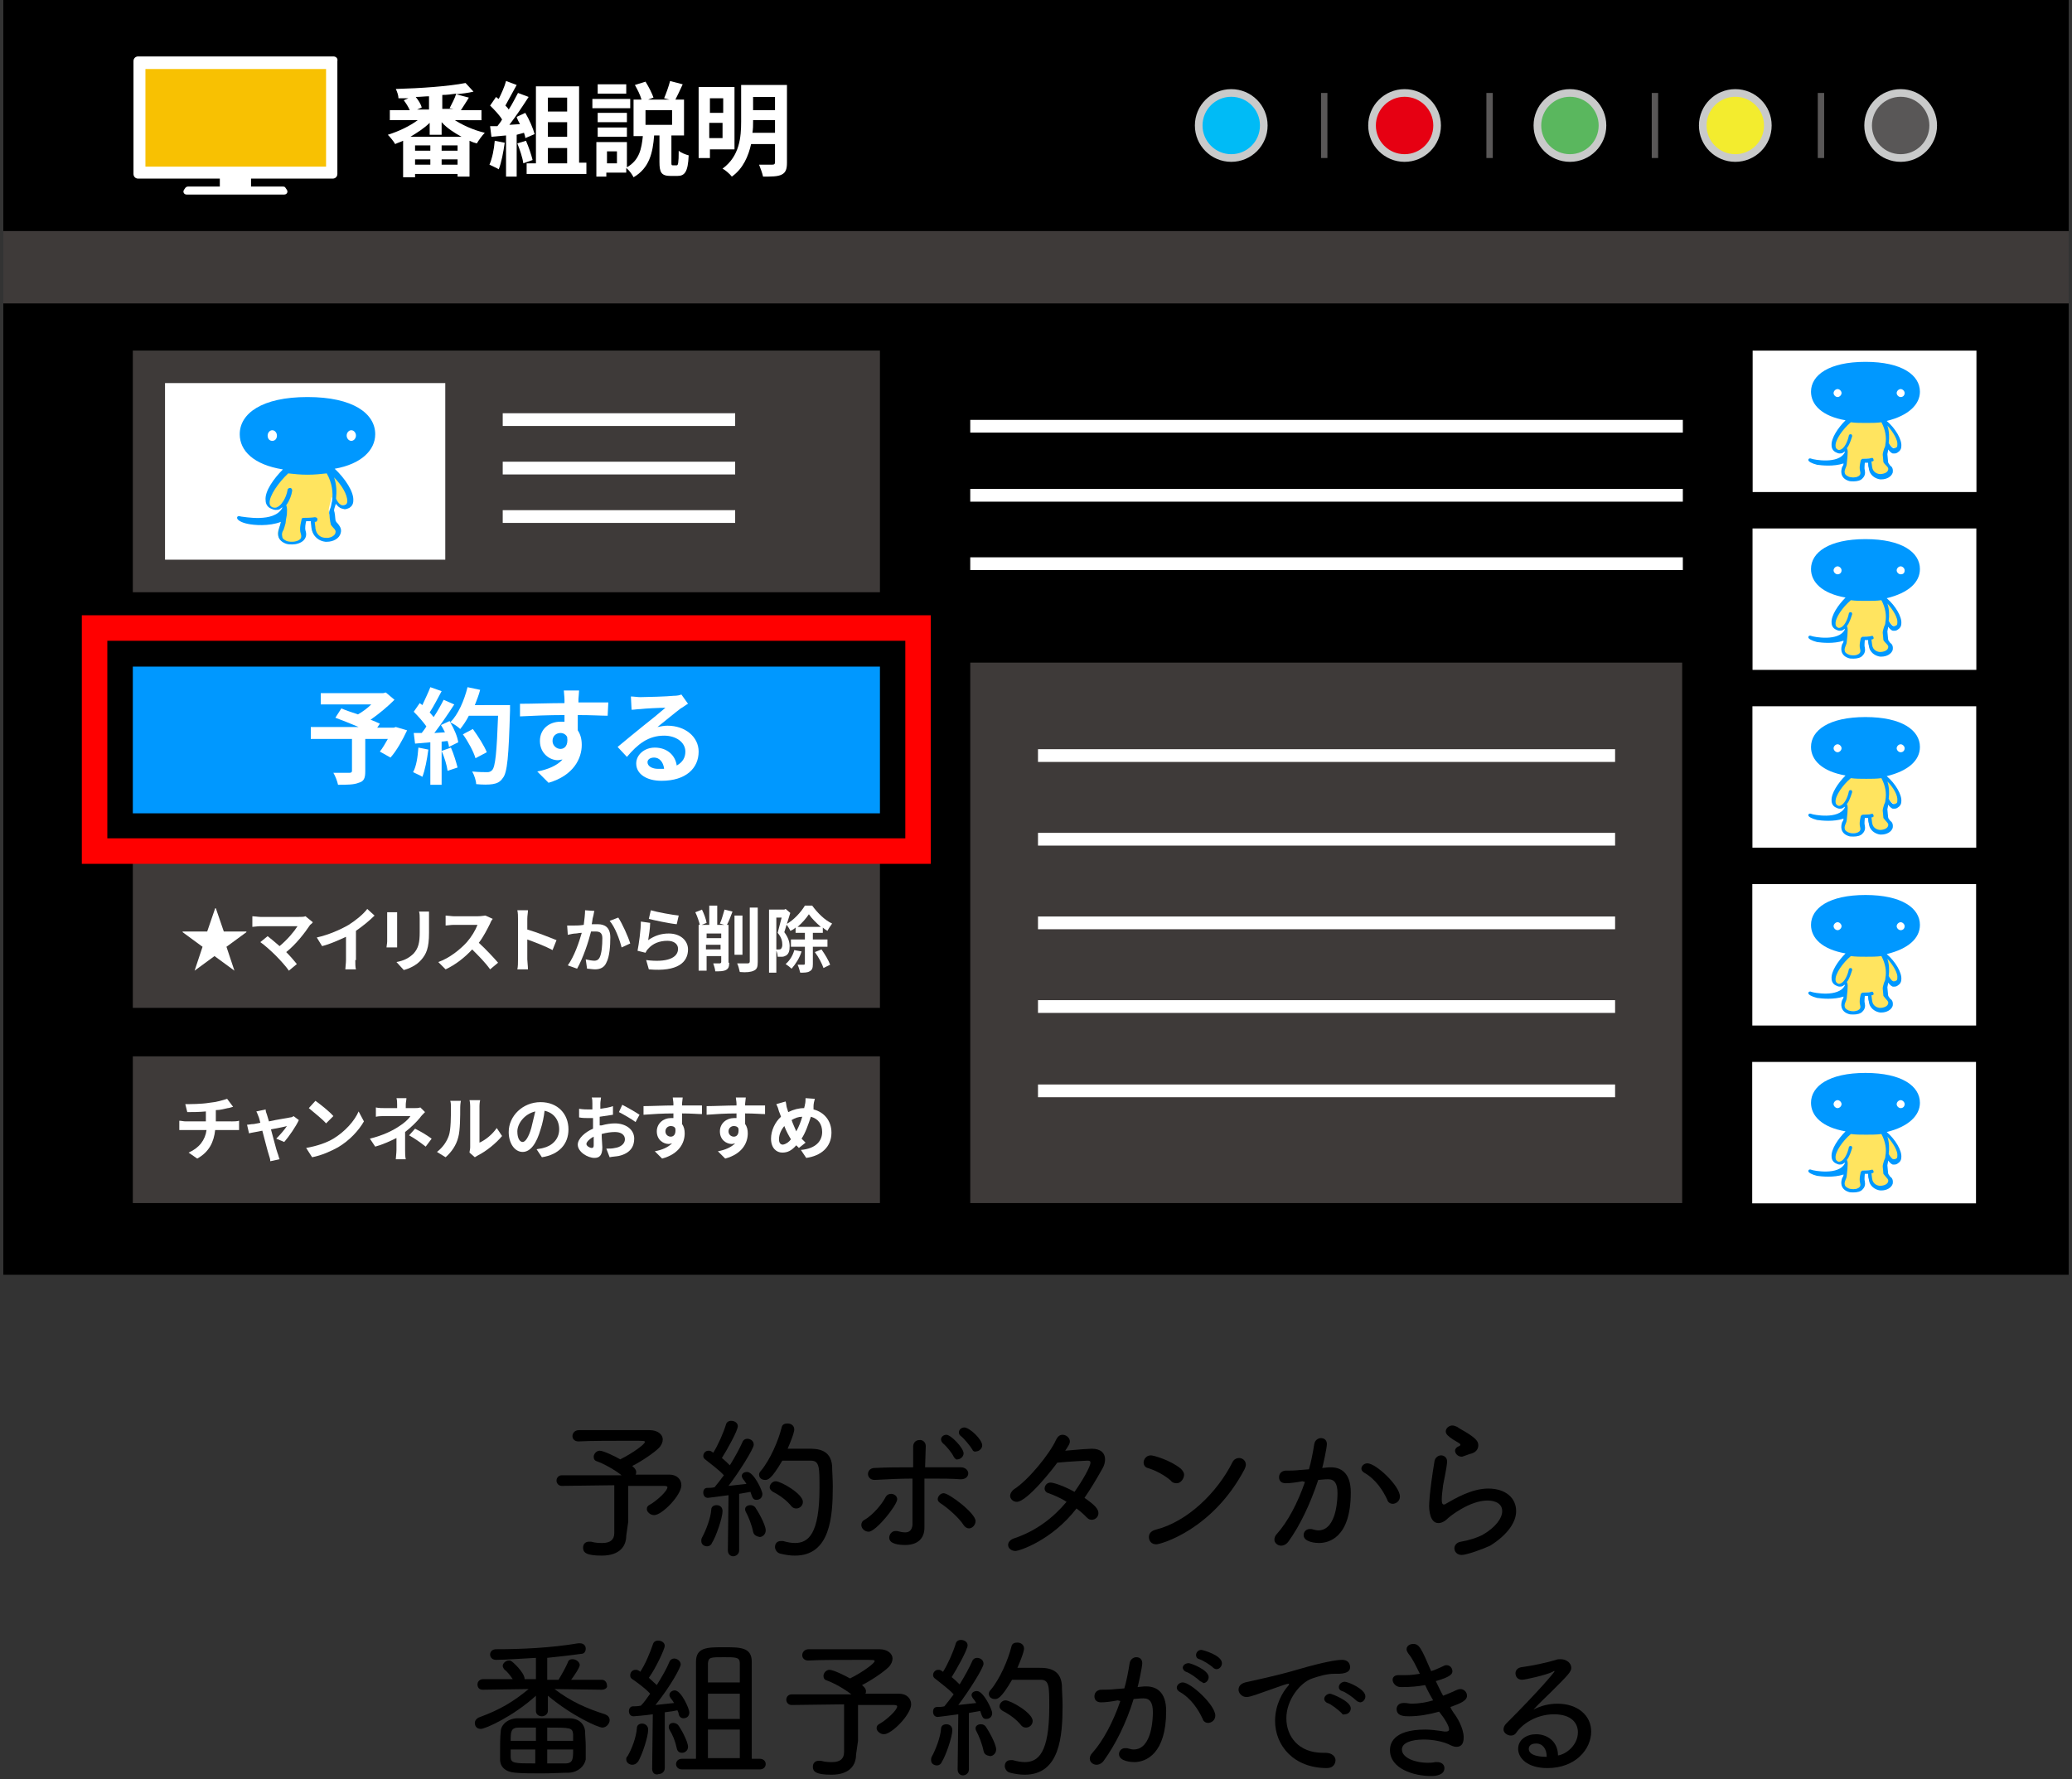
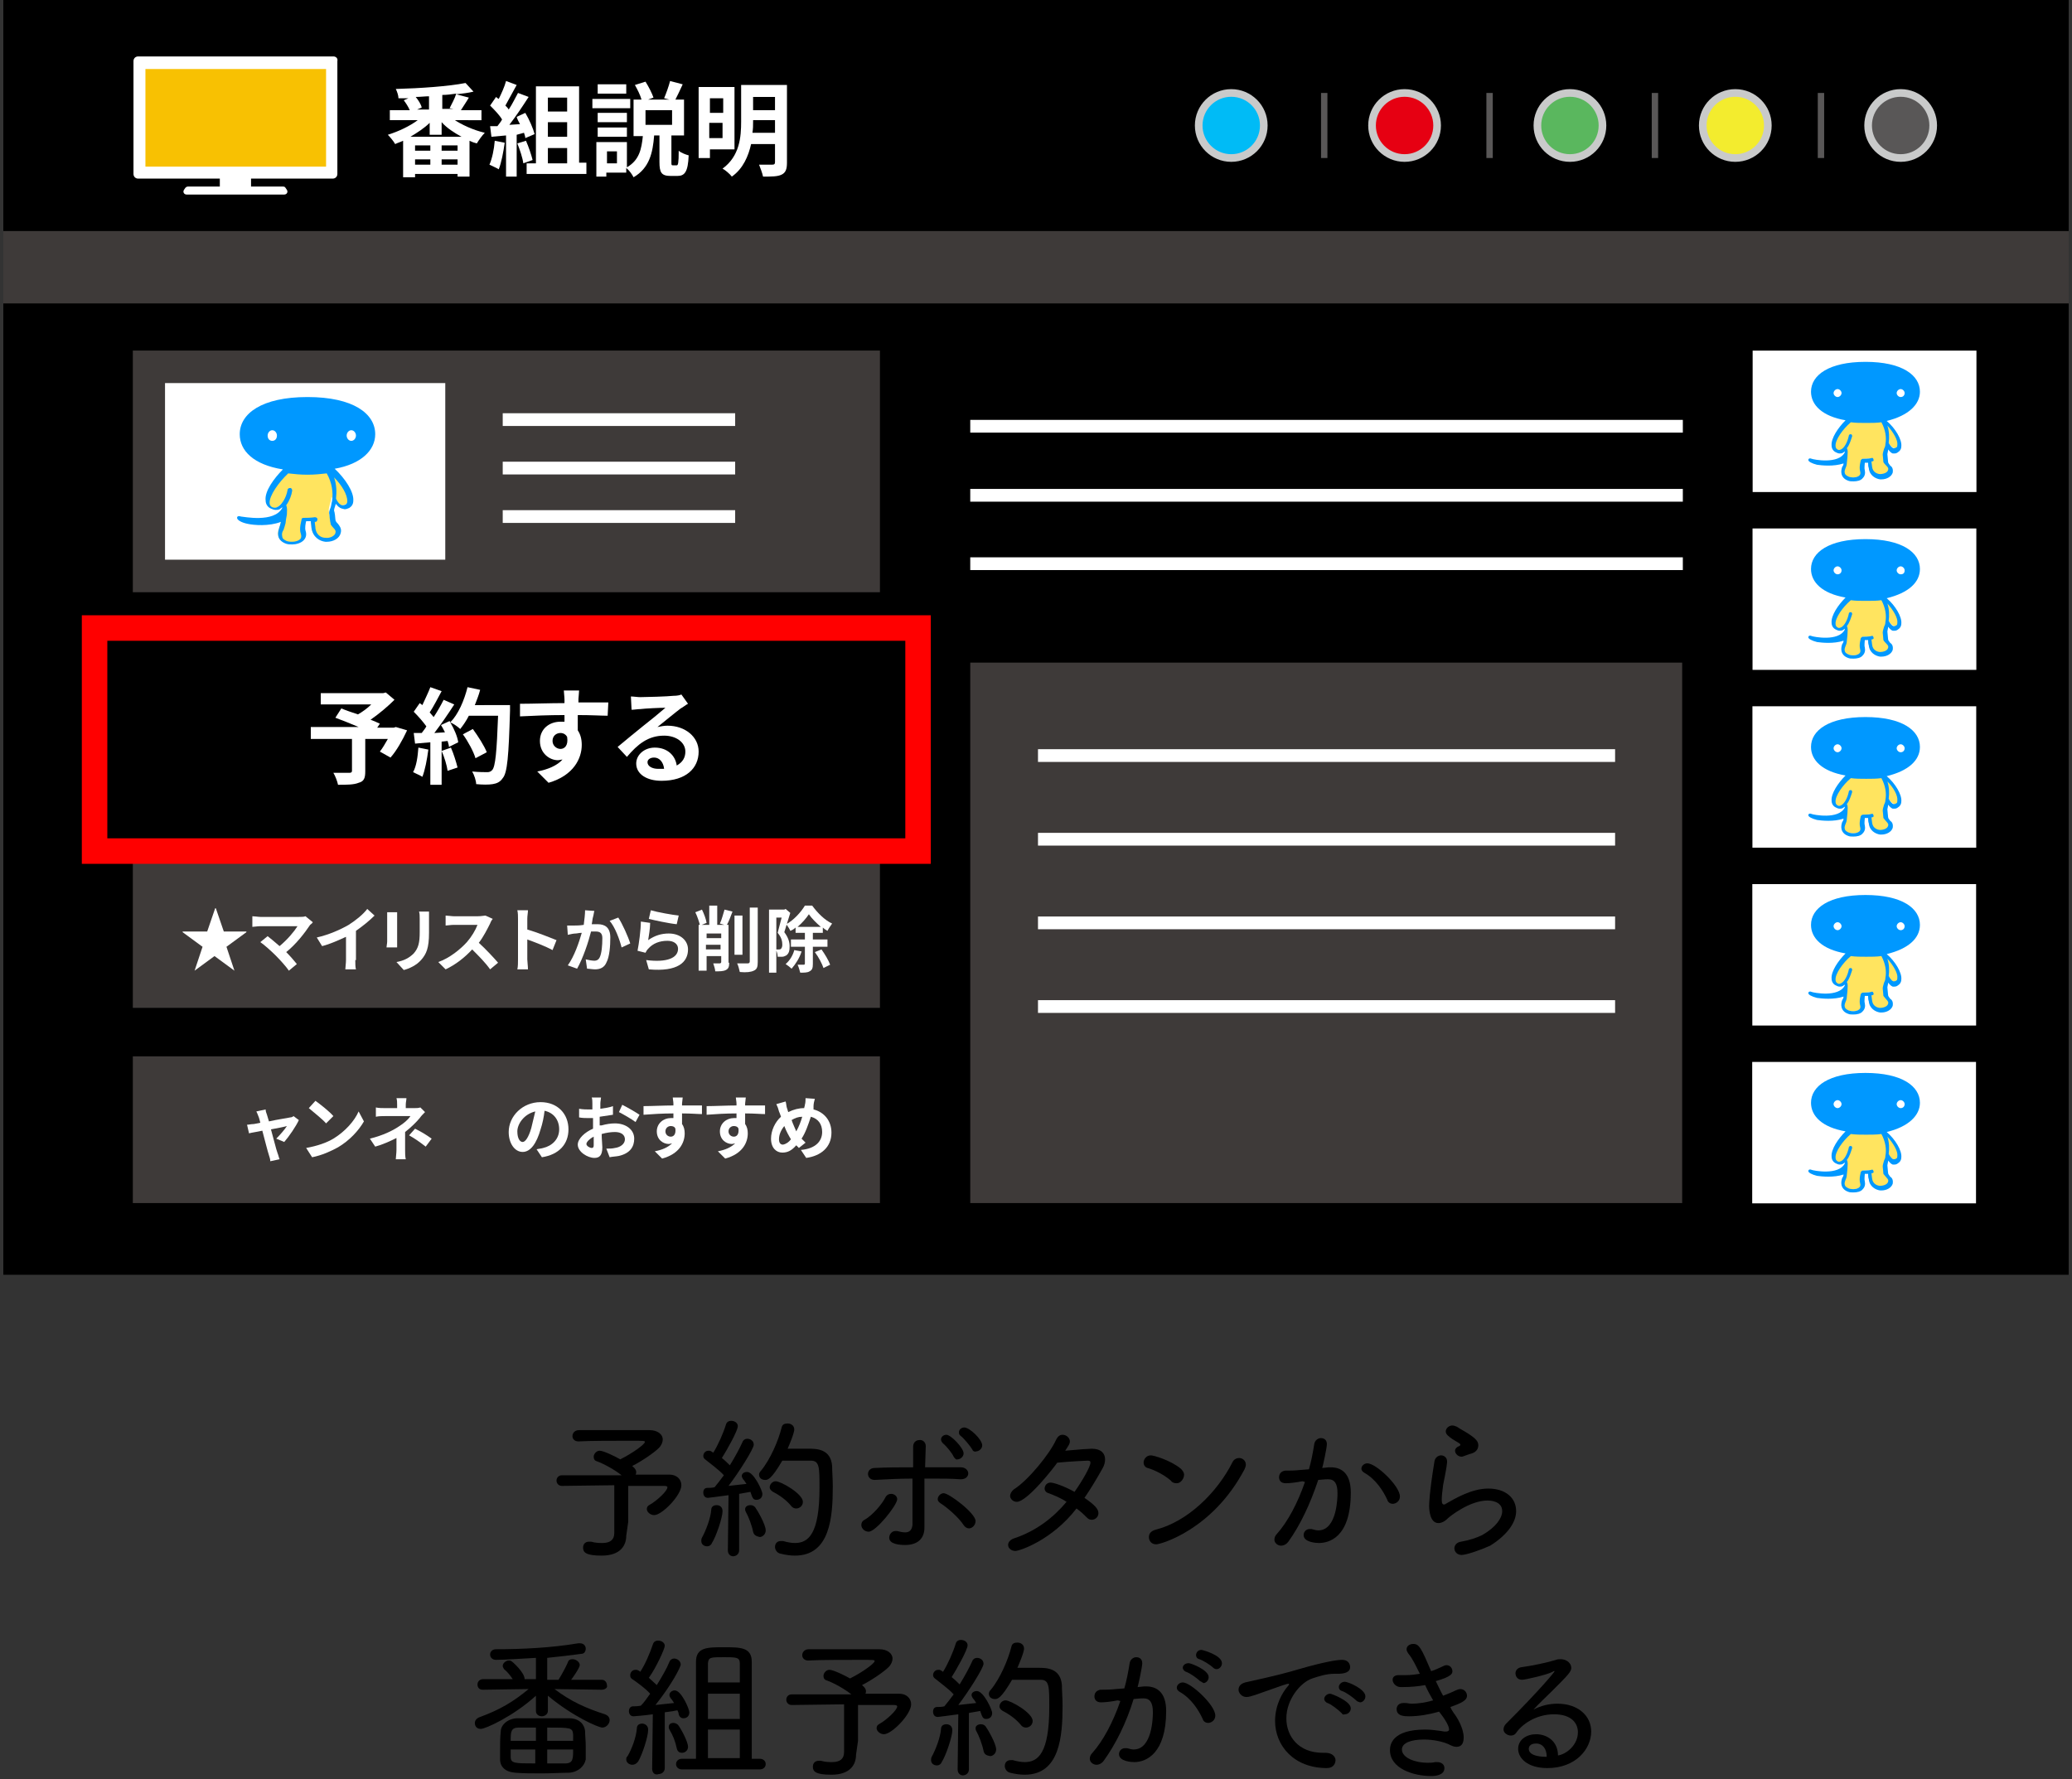
<svg xmlns="http://www.w3.org/2000/svg" version="1.1" id="レイヤー_1" x="0px" y="0px" viewBox="0 0 312 268" style="enable-background:new 0 0 312 268;" xml:space="preserve">
  <rect x="0" y="0" width="312" height="268" fill="#333333" stroke="none" />
  <style type="text/css">
	.st0{fill:#00BBF6;stroke:#C9CACA;stroke-width:1.152;stroke-miterlimit:10;}
	.st1{fill:#E60012;stroke:#C9CACA;stroke-width:1.152;stroke-miterlimit:10;}
	.st2{fill:none;stroke:#595757;stroke-width:0.96;stroke-miterlimit:10;}
	.st3{fill:#5AB75E;stroke:#C9CACA;stroke-width:1.152;stroke-miterlimit:10;}
	.st4{fill:#F3EC2E;stroke:#C9CACA;stroke-width:1.152;stroke-miterlimit:10;}
	.st5{fill:#595757;stroke:#C9CACA;stroke-width:1.152;stroke-miterlimit:10;}
	.st6{fill:#FFFFFF;}
	.st7{fill:#3E3A39;}
	.st8{fill:#0098FF;}
	.st9{fill:none;stroke:#FFFFFF;stroke-width:1.92;stroke-miterlimit:10;}
	.st10{fill:#FFE45F;}
	.st11{fill:#F8C102;}
	.st12{fill:none;stroke:#FF0000;stroke-width:3.84;stroke-miterlimit:10;}
</style>
  <g>
    <path d="M94.3,231.3L94.3,231.3c0,1.5-0.9,3-3.7,3c-2.4,0-2.8-0.5-2.8-1.2c0-0.5,0.3-0.9,0.9-0.9c0.1,0,0.2,0,0.3,0   c0.7,0.2,1.3,0.2,1.7,0.2c1.2,0,1.8-0.5,1.8-1.5v-7.2l-7.9,0.1h0c-0.5,0-0.8-0.4-0.8-0.8s0.3-0.8,0.8-0.8c1.6,0,5.4,0,9,0   c-1-0.8-2.6-1.7-3.7-2.1c-0.4-0.1-0.5-0.4-0.5-0.7c0-0.4,0.4-0.9,0.9-0.9c0.6,0,2.4,0.9,3.1,1.3c2-1,3.7-2.3,3.7-2.6   c0-0.2,0-0.2-2.3-0.2c-2.3,0-6,0-7.7,0.1h0c-0.6,0-0.9-0.4-0.9-0.8c0-0.4,0.3-0.9,1-0.9c1.1,0,2.7,0,4.5,0c2.4,0,4.9,0,6.1,0   c1.3,0,2,0.7,2,1.4c0,0.4-0.2,0.9-0.6,1.3c-0.7,0.7-2.6,2-4,2.7c0.5,0.4,0.6,0.7,0.6,0.9c0,0.1,0,0.3-0.1,0.4h5.1   c1.1,0,1.8,0.7,1.8,1.6c0,1.5-2.9,4.5-4.1,4.5c-0.6,0-1.1-0.5-1.1-0.9c0-0.3,0.1-0.5,0.5-0.7c0.9-0.5,2.6-2,2.6-2.6   c0-0.1-0.1-0.2-0.5-0.2h-5.4v5.4L94.3,231.3z" />
    <path d="M106.5,232.9c-0.5,0-0.9-0.3-0.9-0.8c0-0.2,0-0.3,0.1-0.5c0.6-1.1,1.3-2.9,1.4-4.2c0-0.5,0.4-0.7,0.8-0.7   c0.5,0,0.9,0.3,0.9,0.9c0,1-1,3.9-1.6,4.8C107.1,232.7,106.8,232.9,106.5,232.9z M109.6,233.5l0.1-8.3c-1.6,0.2-2.9,0.4-3.1,0.4   c-0.5,0-0.7-0.4-0.7-0.8c0-0.4,0.2-0.7,0.6-0.7c0.3,0,0.7,0,1.1-0.1c0.4-0.5,0.9-1.1,1.4-1.8c-0.7-0.8-2.1-1.8-2.7-2.3   c-0.3-0.2-0.4-0.4-0.4-0.6c0-0.4,0.3-0.8,0.8-0.8c0.2,0,0.3,0,0.7,0.3c0.7-1.1,1.5-2.9,1.9-4.2c0.1-0.4,0.4-0.6,0.8-0.6   c0.5,0,1,0.3,1,0.8c0,0.7-1.7,3.7-2.4,4.8c0.5,0.4,0.9,0.8,1.2,1.1c0.8-1.3,1.5-2.6,1.9-3.5c0.1-0.3,0.4-0.5,0.7-0.5   c0.5,0,1,0.3,1,0.9c0,0.6-2.2,4.1-3.8,6.2l2.7-0.3c-0.2-0.3-0.3-0.5-0.5-0.7c-0.1-0.2-0.2-0.3-0.2-0.5c0-0.4,0.4-0.6,0.8-0.6   c1,0,2.3,2.8,2.3,3.3c0,0.6-0.4,0.9-0.9,0.9c-0.5,0-0.6-0.3-0.9-1.2l-1.7,0.3l0,8.5c0,0.6-0.5,0.9-0.9,0.9S109.6,234.1,109.6,233.5   L109.6,233.5z M113.4,230.7c-0.2-1-0.7-2.3-1.1-3c-0.1-0.2-0.1-0.3-0.1-0.4c0-0.4,0.4-0.6,0.8-0.6c0.3,0,0.5,0.1,0.7,0.3   c0.3,0.4,1.6,2.6,1.6,3.5c0,0.6-0.5,1-0.9,1C113.9,231.4,113.5,231.2,113.4,230.7z M115.2,222.9c-0.5,0-0.9-0.3-0.9-0.8   c0-0.2,0.1-0.4,0.3-0.6c1.4-1.7,2.6-4.5,3.1-6.5c0.1-0.5,0.5-0.6,0.9-0.6c0.5,0,1,0.3,1,0.9c0,0.1,0,0.6-1,2.9c0.9,0,2.2,0,3.2,0   c1.1,0,3.3,0,3.5,2.6c0,0.8,0.1,1.9,0.1,3.1c0,4.6-0.4,10.4-5.7,10.4c-0.7,0-1.4-0.1-2.2-0.3c-0.5-0.1-0.8-0.6-0.8-1   c0-0.5,0.3-0.9,0.9-0.9c0.1,0,0.2,0,0.3,0c0.7,0.2,1.3,0.3,1.8,0.3c2,0,3.7-1.3,3.7-8.3c0-3.1,0-4.1-1.3-4.1h-0.7   c-1.1,0-2.6,0-3.6,0C116.1,222.9,115.6,222.9,115.2,222.9z M119.2,226.9c-0.7-0.9-1.8-1.7-2.8-2.2c-0.3-0.2-0.5-0.4-0.5-0.7   c0-0.4,0.4-0.9,0.9-0.9c0.8,0,4.1,1.9,4.1,3.1c0,0.6-0.5,1-1,1C119.6,227.2,119.4,227.1,119.2,226.9z" />
    <path d="M129.7,229.7c0-0.3,0.1-0.6,0.5-0.8c1.2-0.7,2.6-2.3,3.2-3.5c0.2-0.3,0.5-0.4,0.8-0.4c0.4,0,0.9,0.3,0.9,0.8   c0,0.9-3.2,4.9-4.3,4.9C130.2,230.7,129.7,230.2,129.7,229.7z M139.4,217.8l-0.1,3.2c0.9,0,1.8,0,2.7,0c0.9,0,1.8,0,2.7,0   c0.7,0,1.1,0.5,1.1,0.9c0,0.5-0.4,0.9-1.1,0.9h-0.1c-1.4-0.1-2.7-0.1-4.1-0.1h-1.3v1.6c0,1.4,0,2.9,0,4.1c0,0.7,0,1.1,0,1.7   c0,1.6-1,2.6-2.9,2.6c-0.8,0-2.4-0.1-2.4-1.1c0-0.5,0.4-1,0.9-1c0.1,0,0.2,0,0.3,0c0.4,0.1,0.8,0.2,1.2,0.2c0.6,0,1-0.3,1.1-1.1   c0-0.9,0-2,0-3.2s0-2.6,0-3.8c-1.9,0-3.8,0.1-5.7,0.2h0c-0.7,0-1-0.5-1-0.9c0-0.4,0.3-0.9,1-0.9c1.9-0.1,3.8-0.1,5.8-0.1   c0-1.3,0-2.4,0-3.1v0c0-0.7,0.5-1,0.9-1C138.9,216.8,139.4,217.2,139.4,217.8L139.4,217.8z M145.1,229.7c-0.7-1.1-2.4-2.6-3.5-3.3   c-0.3-0.2-0.4-0.4-0.4-0.6c0-0.4,0.4-0.9,0.9-0.9c0.8,0,4.8,3,4.8,4.2c0,0.6-0.5,1.1-1,1.1C145.6,230.2,145.3,230,145.1,229.7z    M143.6,219.4c-0.2-0.5-1.1-1.6-1.6-2c-0.2-0.2-0.3-0.4-0.3-0.6c0-0.4,0.4-0.7,0.8-0.7c0.7,0,2.6,2,2.6,2.8c0,0.5-0.5,0.9-0.9,0.9   C144,219.9,143.8,219.7,143.6,219.4z M146.4,218.3c-0.3-0.5-1.2-1.6-1.7-2c-0.3-0.2-0.3-0.4-0.3-0.6c0-0.4,0.4-0.7,0.8-0.7   c0.8,0,2.7,1.8,2.7,2.7c0,0.5-0.5,0.9-0.9,0.9C146.8,218.7,146.5,218.6,146.4,218.3z" />
    <path d="M152.9,233.6c-0.6,0-1.1-0.4-1.1-0.9c0-0.4,0.3-0.8,0.9-1c3.3-1.1,5.9-3.1,7.9-5.5c-0.9-0.6-1.9-1-2.7-1.3   c-0.4-0.1-0.6-0.4-0.6-0.7c0-0.4,0.3-0.9,0.9-0.9c0.5,0,2.2,0.6,3.6,1.4c1.2-1.7,2.4-3.8,2.4-4.4c0-0.3-0.2-0.3-0.5-0.3   c-0.1,0-2.4,0.1-4.5,0.3c-0.4,0.6-4.5,5.9-6.1,5.9c-0.6,0-1-0.5-1-0.9c0-0.3,0.2-0.7,0.6-1c2.2-1.4,5.4-5.4,6.3-7.4   c0.3-0.6,0.6-0.8,1-0.8c0.6,0,1.1,0.5,1.1,1c0,0.3-0.1,0.5-0.7,1.4c2.1-0.2,3.6-0.3,4-0.3c1.4,0,2,0.7,2,1.6c0,0.4-0.1,0.9-0.4,1.4   c-0.9,1.6-1.8,3.1-2.7,4.4c1.6,1.1,2.1,1.7,2.1,2.3c0,0.6-0.5,1-1,1c-0.3,0-0.5-0.1-0.7-0.3c-0.4-0.4-0.9-0.9-1.6-1.4   C158.4,232,153.5,233.6,152.9,233.6z" />
    <path d="M176.3,223c-0.9-0.8-2.4-1.6-3.5-1.9c-0.4-0.1-0.6-0.5-0.6-0.8c0-0.5,0.4-1.1,1.1-1.1c0.4,0,2.9,0.7,4.5,2   c0.3,0.3,0.5,0.6,0.5,0.9c0,0.6-0.5,1.3-1.1,1.3C176.8,223.4,176.5,223.3,176.3,223z M174.1,232.6c-0.7,0-1.1-0.5-1.1-1.1   c0-0.5,0.3-0.9,1-1.1c4.8-1.2,9.3-5.6,11.6-10.2c0.2-0.4,0.6-0.6,1-0.6c0.5,0,1,0.4,1,1c0,0.2-0.1,0.5-0.2,0.7   C182.6,230.4,174.8,232.6,174.1,232.6z" />
    <path d="M196.1,223.1c-1,0.2-1.9,0.3-2.5,0.3c-0.7,0-1-0.4-1-0.9s0.3-0.9,0.9-1c0.7,0,1.4,0,2.3-0.1l1.3-0.1c0.3-1,0.6-2.5,0.8-3.8   c0.1-0.6,0.6-0.9,1-0.9c0.5,0,0.9,0.3,0.9,0.9c0,0.6-0.6,3.3-0.7,3.6l1-0.1c0.1,0,0.2,0,0.3,0c1.4,0,3,0.7,3,3.8   c0,6.9-3.4,7.6-4.8,7.6c-0.4,0-2.3-0.1-2.3-1.2c0-0.5,0.4-0.9,0.9-0.9c0.1,0,0.2,0,0.3,0c0.4,0.1,0.7,0.2,1,0.2   c2.9,0,2.9-5.2,2.9-5.6c0-1.4-0.4-2.1-1.4-2.1c-0.2,0-0.5,0-1.5,0.1c-1.2,3.6-2.7,6.8-4.5,9.3c-0.3,0.4-0.7,0.6-1.1,0.6   c-0.5,0-1-0.4-1-0.9c0-0.3,0.1-0.6,0.4-0.9c1.6-1.8,3.1-4.6,4.2-7.8L196.1,223.1z M208.9,225.9c-0.6-1.3-1.7-3.1-3.5-4.1   c-0.3-0.2-0.4-0.4-0.4-0.6c0-0.4,0.4-0.8,0.9-0.8c1.3,0,4.9,3.4,4.9,5c0,0.7-0.6,1.1-1.1,1.1C209.4,226.5,209,226.3,208.9,225.9z" />
    <path d="M220.1,234.2c-0.7,0-1.1-0.5-1.1-1c0-0.4,0.3-0.9,1-1c1.2-0.2,2.4-0.6,3.2-1c2.1-1.2,3-2.6,3-3.6c0-1.6-2-1.6-2.2-1.6   c-2.7,0-5.7,2.4-6,2.7c-0.5,0.5-1,0.7-1.4,0.7c-1.3,0-1.4-2-1.4-2.6c0-0.2,0-1.8,0.8-6.7c0.1-0.6,0.6-0.9,1-0.9   c0.4,0,0.9,0.3,0.9,0.9c0,0,0,0.1,0,0.2c-0.1,1-0.4,2.3-0.6,3.4c-0.1,0.8-0.2,1.6-0.2,2.1c0,0.3,0,0.8,0.3,0.8c0.1,0,0.2,0,0.3-0.1   c1.4-0.8,3.9-2.3,6.4-2.3c2.6,0,4.2,1.4,4.2,3.4c0,1.6-1.2,3.5-3.9,5.2C223.1,233.4,220.8,234.2,220.1,234.2z M220.1,219.4   c-0.6,0-1-0.5-1-0.9c0-0.2,0.1-0.4,0.4-0.6c0.3-0.1,0.4-0.2,0.4-0.3c0-0.1-0.1-0.2-0.3-0.3c-0.5-0.3-1.2-0.7-1.6-1.1   c-0.2-0.2-0.3-0.4-0.3-0.6c0-0.5,0.5-0.9,1-0.9c0.2,0,0.5,0.1,0.7,0.2c0.4,0.3,1.2,0.7,1.8,1.1c1.2,0.8,1.4,1.2,1.4,1.7   c0,0.5-0.3,1.1-1.3,1.3C220.2,219.4,220.2,219.4,220.1,219.4z" />
    <path d="M90.6,254.5l-7.1-0.1c2.5,1.9,4.8,2.9,7.6,3.8c0.5,0.2,0.7,0.5,0.7,0.9c0,0.5-0.5,1.1-1.1,1.1c-0.6,0-4.5-1.7-8.2-4.8   l0,2.3v0c0,0.5-0.5,0.8-0.9,0.8c-0.5,0-0.9-0.3-0.9-0.8v0l0-2.3c-3.4,3.1-7.6,5-8.3,5c-0.6,0-0.9-0.4-0.9-0.9   c0-0.3,0.2-0.7,0.8-0.9c3-1.1,5-2.3,7.3-4.2l-6.9,0.1h0c-0.6,0-0.8-0.4-0.8-0.8s0.3-0.8,0.9-0.8l4.4,0c-0.4-0.6-0.8-1.1-1.3-1.5   c-0.1-0.2-0.2-0.3-0.2-0.5c0-0.4,0.5-0.8,0.9-0.8c0.1,0,0.3,0,0.4,0.1c0.1,0,2,1.7,2,2.7l1.7,0l0-3.2c-2,0.1-4.6,0.3-6,0.3   c-0.6,0-0.9-0.4-0.9-0.8s0.3-0.8,0.9-0.8c3.8,0,8.3-0.2,12.4-0.9c0.1,0,0.2,0,0.2,0c0.6,0,0.9,0.4,0.9,0.8c0,0.4-0.2,0.8-0.7,0.8   c-1.4,0.2-3.2,0.4-5.1,0.6l0,3.3l1.7,0c0.5-0.8,1.1-1.9,1.4-2.6c0.1-0.4,0.4-0.5,0.7-0.5c0.5,0,1.1,0.4,1.1,0.9   c0,0.4-1.2,2.1-1.3,2.2l4.6,0c0.5,0,0.8,0.4,0.8,0.9C91.5,254.1,91.2,254.5,90.6,254.5L90.6,254.5z M85.7,267   c-1.1,0-2.6,0.1-4.1,0.1c-1.4,0-2.9,0-4-0.1c-1.5-0.1-2.3-0.9-2.3-2c0-0.4,0-0.8,0-1.2c0-1,0-2.1,0.1-3c0-0.9,0.9-1.9,2.4-2   c1.1,0,2.7,0,4.3,0c1.3,0,2.6,0,3.6,0c1.5,0,2.3,0.9,2.4,1.9c0,0.7,0.1,1.5,0.1,2.3c0,0.7,0,1.4,0,2C88,266,87.1,266.9,85.7,267z    M80.7,260.2c-1,0-1.9,0-2.6,0c-1.2,0-1.2,0.7-1.2,2h3.8V260.2z M80.7,263.5h-3.8c0,0.4,0,0.8,0,1.1c0,1,0.6,1,3.7,1V263.5z    M86.3,262.2c0-0.3,0-0.7,0-1c-0.1-1-0.4-1-3.9-1v2H86.3z M82.4,263.5v2.1c1,0,2,0,2.7,0c1.2,0,1.2-0.7,1.2-2.1H82.4z" />
    <path d="M95.2,265.8c-0.4,0-0.9-0.3-0.9-0.8c0-0.2,0-0.3,0.2-0.5c0.6-1,1.3-2.8,1.4-4.2c0-0.5,0.4-0.7,0.8-0.7   c0.4,0,0.9,0.3,0.9,0.9c0,1.1-0.9,3.8-1.5,4.8C95.8,265.7,95.5,265.8,95.2,265.8z M98.2,266.4l0.1-8.2c-1.4,0.2-2.9,0.3-2.9,0.3   c-0.5,0-0.7-0.4-0.7-0.8c0-0.3,0.2-0.7,0.6-0.7c0.3,0,0.7,0,1.2-0.1c0.5-0.5,0.9-1.1,1.4-1.8c-0.7-0.8-2.1-1.8-2.7-2.2   c-0.3-0.2-0.3-0.4-0.3-0.6c0-0.4,0.3-0.8,0.8-0.8c0.1,0,0.3,0,0.4,0.1c0.1,0,0.2,0.1,0.3,0.2c0.7-1,1.5-2.9,1.9-4.1   c0.1-0.4,0.4-0.6,0.8-0.6c0.5,0,1,0.3,1,0.8c0,0.4-1.3,3.3-2.4,4.8c0.4,0.4,0.9,0.8,1.2,1.1c0.8-1.3,1.5-2.5,1.9-3.5   c0.1-0.3,0.4-0.5,0.7-0.5c0.5,0,1,0.4,1,0.9c0,0.4-1.4,3.1-3.8,6.1l2.8-0.3c-0.2-0.3-0.3-0.5-0.5-0.7c-0.1-0.2-0.2-0.3-0.2-0.5   c0-0.4,0.4-0.7,0.8-0.7c1,0,2.2,2.8,2.2,3.3c0,0.6-0.4,0.9-0.9,0.9c-0.3,0-0.6-0.2-0.7-0.6c0-0.2-0.1-0.4-0.2-0.6   c-0.4,0.1-1.1,0.2-1.9,0.3l0,8.4c0,0.6-0.5,0.9-0.9,0.9C98.7,267.4,98.2,267.1,98.2,266.4L98.2,266.4z M101.9,263.3   c-0.2-1-0.6-2-1.1-2.8c-0.1-0.2-0.1-0.3-0.1-0.4c0-0.4,0.3-0.6,0.7-0.6c0.2,0,0.5,0.1,0.7,0.3c0.4,0.5,1.5,2.5,1.5,3.3   c0,0.6-0.5,0.9-0.9,0.9C102.3,264,102,263.8,101.9,263.3z M102.7,266.5c-0.6,0-0.9-0.4-0.9-0.8s0.3-0.8,0.9-0.8h2.1   c0-3.3,0-13.2,0-14.6c0-2.2,1.7-2.2,4.2-2.2c2.5,0,4.2,0,4.2,2.2c0,1.8,0,11.4,0,14.6h1.2c0.6,0,0.9,0.4,0.9,0.8s-0.3,0.8-0.9,0.8   H102.7z M111.4,253.4c0-1.4,0-2.4,0-2.9c0-0.9-0.6-0.9-2.4-0.9c-2,0-2.3,0-2.4,0.9c0,0.4,0,1.5,0,2.9H111.4z M111.4,255.1h-4.8v3.8   h4.8V255.1z M111.4,260.5h-4.8l0,4.3h4.8V260.5z" />
    <path d="M128.9,264.3L128.9,264.3c0,1.5-0.9,3-3.7,3c-2.4,0-2.8-0.5-2.8-1.2c0-0.5,0.3-0.9,0.9-0.9c0.1,0,0.2,0,0.3,0   c0.7,0.2,1.3,0.2,1.7,0.2c1.2,0,1.8-0.5,1.8-1.5v-7.2l-7.9,0.1h0c-0.5,0-0.8-0.4-0.8-0.8c0-0.4,0.3-0.8,0.8-0.8c1.6,0,5.4,0,9,0   c-1-0.8-2.6-1.7-3.7-2.1c-0.4-0.1-0.5-0.4-0.5-0.7c0-0.4,0.4-0.9,0.9-0.9c0.6,0,2.4,0.9,3.1,1.3c2-1,3.7-2.3,3.7-2.6   c0-0.2,0-0.2-2.3-0.2c-2.3,0-6,0-7.7,0.1h0c-0.6,0-0.9-0.4-0.9-0.8c0-0.4,0.3-0.9,1-0.9c1.1,0,2.7,0,4.5,0c2.4,0,4.9,0,6.1,0   c1.3,0,2,0.7,2,1.4c0,0.4-0.2,0.9-0.6,1.3c-0.7,0.7-2.6,2-4,2.7c0.5,0.4,0.6,0.7,0.6,0.9c0,0.1,0,0.3-0.1,0.4h5.1   c1.1,0,1.8,0.7,1.8,1.6c0,1.5-2.9,4.5-4.1,4.5c-0.6,0-1.1-0.5-1.1-0.9c0-0.3,0.1-0.5,0.5-0.7c0.9-0.5,2.6-2,2.6-2.6   c0-0.1-0.1-0.2-0.5-0.2h-5.4v5.4L128.9,264.3z" />
    <path d="M141.1,265.9c-0.5,0-0.9-0.3-0.9-0.8c0-0.2,0-0.3,0.1-0.5c0.6-1.1,1.3-2.9,1.4-4.2c0-0.5,0.4-0.7,0.8-0.7   c0.5,0,0.9,0.3,0.9,0.9c0,1-1,3.9-1.6,4.8C141.7,265.7,141.4,265.9,141.1,265.9z M144.2,266.5l0.1-8.3c-1.6,0.2-2.9,0.4-3.1,0.4   c-0.5,0-0.7-0.4-0.7-0.8c0-0.4,0.2-0.7,0.6-0.7c0.3,0,0.7,0,1.1-0.1c0.4-0.5,0.9-1.1,1.4-1.8c-0.7-0.8-2.1-1.8-2.7-2.3   c-0.3-0.2-0.4-0.4-0.4-0.6c0-0.4,0.3-0.8,0.8-0.8c0.2,0,0.3,0,0.7,0.3c0.7-1.1,1.5-2.9,1.9-4.2c0.1-0.4,0.4-0.6,0.8-0.6   c0.5,0,1,0.3,1,0.8c0,0.7-1.7,3.7-2.4,4.8c0.5,0.4,0.9,0.8,1.2,1.1c0.8-1.3,1.5-2.6,1.9-3.5c0.1-0.3,0.4-0.5,0.7-0.5   c0.5,0,1,0.3,1,0.9c0,0.6-2.2,4.1-3.8,6.2l2.7-0.3c-0.2-0.3-0.3-0.5-0.5-0.7c-0.1-0.2-0.2-0.3-0.2-0.5c0-0.4,0.4-0.6,0.8-0.6   c1,0,2.3,2.8,2.3,3.3c0,0.6-0.4,0.9-0.9,0.9c-0.5,0-0.6-0.3-0.9-1.2l-1.7,0.3l0,8.5c0,0.6-0.5,0.9-0.9,0.9S144.2,267.1,144.2,266.5   L144.2,266.5z M148.1,263.7c-0.2-1-0.7-2.3-1.1-3c-0.1-0.2-0.1-0.3-0.1-0.4c0-0.4,0.4-0.6,0.8-0.6c0.3,0,0.5,0.1,0.7,0.3   c0.3,0.4,1.6,2.6,1.6,3.5c0,0.6-0.5,1-0.9,1C148.5,264.4,148.2,264.2,148.1,263.7z M149.8,255.9c-0.5,0-0.9-0.3-0.9-0.8   c0-0.2,0.1-0.4,0.3-0.6c1.4-1.7,2.6-4.5,3.1-6.5c0.1-0.5,0.5-0.6,0.9-0.6c0.5,0,1,0.3,1,0.9c0,0.1,0,0.6-1,2.9c0.9,0,2.2,0,3.2,0   c1.1,0,3.3,0,3.5,2.6c0,0.8,0.1,1.9,0.1,3.1c0,4.6-0.4,10.4-5.7,10.4c-0.7,0-1.4-0.1-2.2-0.3c-0.5-0.1-0.8-0.6-0.8-1   c0-0.5,0.3-0.9,0.9-0.9c0.1,0,0.2,0,0.3,0c0.7,0.2,1.3,0.3,1.8,0.3c2,0,3.7-1.3,3.7-8.3c0-3.1,0-4.1-1.3-4.1h-0.7   c-1.1,0-2.6,0-3.6,0C150.7,255.9,150.2,255.9,149.8,255.9z M153.8,259.9c-0.7-0.9-1.8-1.7-2.8-2.2c-0.3-0.2-0.5-0.4-0.5-0.7   c0-0.4,0.4-0.9,0.9-0.9c0.8,0,4.1,1.9,4.1,3.1c0,0.6-0.5,1-1,1C154.2,260.2,154,260.1,153.8,259.9z" />
    <path d="M168.3,256.1c-1,0.2-1.9,0.3-2.5,0.3c-0.7,0-1-0.4-1-0.9s0.3-0.9,0.9-1c0.7,0,1.4,0,2.3-0.1l1.3-0.1c0.3-1,0.6-2.5,0.8-3.8   c0.1-0.6,0.6-0.9,1-0.9c0.5,0,0.9,0.3,0.9,0.9c0,0.6-0.6,3.3-0.7,3.6l1-0.1c0.1,0,0.2,0,0.3,0c1.5,0,3,0.8,3,3.7   c0,6.4-3,7.7-4.8,7.7c-0.4,0-2.3-0.1-2.3-1.2c0-0.5,0.4-0.9,0.9-0.9c0.1,0,0.2,0,0.3,0c0.4,0.1,0.7,0.2,1,0.2   c2.8,0,2.9-4.8,2.9-5.6c0-1.4-0.4-2.1-1.4-2.1c-0.2,0-0.6,0-1.5,0.1c-1.1,3.6-2.7,6.8-4.5,9.3c-0.3,0.4-0.7,0.6-1.1,0.6   c-0.5,0-1-0.4-1-0.9c0-0.3,0.1-0.6,0.4-0.9c1.6-1.8,3.1-4.6,4.2-7.8L168.3,256.1z M181.1,258.9c-0.6-1.3-1.7-3.1-3.5-4.1   c-0.3-0.2-0.4-0.4-0.4-0.6c0-0.4,0.4-0.8,0.9-0.8c1.2,0,4.9,3.4,4.9,5c0,0.7-0.6,1.1-1.1,1.1C181.6,259.5,181.2,259.3,181.1,258.9z    M180.7,253.2c-0.4-0.4-1.5-1.2-2.1-1.4c-0.3-0.1-0.5-0.4-0.5-0.6c0-0.4,0.4-0.7,0.9-0.7c0.3,0,3,1,3,2.1c0,0.5-0.4,0.9-0.8,0.9   C181.1,253.4,180.9,253.3,180.7,253.2z M182.7,251.2c-0.4-0.4-1.5-1.1-2.1-1.3c-0.4-0.1-0.5-0.4-0.5-0.6c0-0.4,0.3-0.8,0.8-0.8   c0.2,0,3.1,0.8,3.1,2c0,0.5-0.4,0.9-0.8,0.9C183,251.4,182.8,251.3,182.7,251.2z" />
    <path d="M199.8,266.3L199.8,266.3c-5,0-7.8-3.4-7.8-7.1c0-2.5,1.2-4.4,1.9-5.2c0.2-0.2,0.2-0.3,0.2-0.4c0,0,0,0-0.1,0   c-0.2,0-0.8,0.2-3.6,1.2c-0.6,0.2-2.1,0.8-2.7,0.8c-0.7,0-1.2-0.6-1.2-1.1c0-0.5,0.3-0.9,1-1.1c5-1.1,6.4-1.5,8.1-2   c3.8-1.1,5.7-1.4,6.5-1.4c0.9,0,1.2,0.6,1.2,1.1c0,0.8-0.9,1-1.9,1h-0.5c-1.2,0-2.4,0.4-3.3,0.7c-1.8,0.6-3.9,3.2-3.9,6   c0,2.7,1.8,5.2,5.5,5.2h0.4c1,0,1.5,0.6,1.5,1.1S200.8,266.3,199.8,266.3z M202,258c-0.4-0.4-1.5-1.3-2.1-1.5   c-0.3-0.1-0.5-0.4-0.5-0.6c0-0.4,0.4-0.8,0.9-0.8c0.2,0,3.1,1.1,3.1,2.2c0,0.5-0.4,0.9-0.9,0.9C202.3,258.3,202.1,258.2,202,258z    M204.2,256.1c-0.4-0.4-1.5-1.2-2.1-1.4c-0.4-0.1-0.5-0.4-0.5-0.6c0-0.4,0.4-0.8,0.9-0.8c0.5,0,3.1,1.1,3.1,2.2   c0,0.5-0.4,0.9-0.8,0.9C204.5,256.3,204.4,256.3,204.2,256.1z" />
    <path d="M218.9,258c0.4,0.5,1.5,2.2,1.5,3.7c0,1.1-0.5,1.4-1.1,1.4c-0.4,0-0.8-0.2-1.2-0.4c-0.9-0.4-2.3-0.7-3.7-0.7   c-1.9,0-3.3,0.5-3.3,1.5c0,1.3,2.1,2,3.8,2c0.4,0,0.8,0,1.2-0.1c0.1,0,0.2,0,0.3,0c0.7,0,1.1,0.4,1.1,0.9c0,1.1-1.4,1.2-2,1.2   c-2.6,0-6.2-1.1-6.2-3.9c0-0.8,0.3-3.1,5.3-3.1c0.8,0,1.6,0.1,2.3,0.2l0.6,0.1h0.2c0.3,0,0.5-0.1,0.5-0.3c0-0.6-0.7-1.6-0.9-1.9   c-0.2-0.3-0.4-0.5-0.6-0.8c-1.4,0.4-3,0.7-4.5,0.7c-0.7,0-1.9,0-1.9-1.1c0-0.4,0.3-0.9,1-0.9c0.1,0,0.2,0,0.3,0   c0.3,0,0.6,0.1,1,0.1c1,0,2.2-0.2,3.2-0.5c-0.4-0.7-0.8-1.4-1.2-2.3c-1.1,0.2-2.2,0.3-3.4,0.3h-0.3c-0.7,0-1.2-0.6-1.2-1.1   c0-0.4,0.3-0.7,0.9-0.7h0.2c0.3,0,0.6,0,0.9,0c0.8,0,1.4-0.1,2.1-0.2c-0.6-1.2-1.1-2.3-1.7-3c-0.2-0.3-0.3-0.5-0.3-0.7   c0-0.5,0.5-0.8,1-0.8c0.9,0,1.2,0.6,2.7,4.1c0.7-0.2,1.2-0.5,1.7-0.7c0.2-0.1,0.4-0.2,0.6-0.2c0.6,0,0.9,0.5,0.9,0.9   c0,0.3,0,0.8-2.5,1.5c0.4,0.8,0.7,1.5,1.1,2.2c0.8-0.3,1.5-0.6,1.9-0.8c0.2-0.1,0.5-0.2,0.7-0.2c0.6,0,1,0.5,1,1   c0,0.7-0.8,1.1-2.5,1.7C218.5,257.4,218.7,257.7,218.9,258z" />
    <path d="M237.6,260.9c0-1.3-0.9-2.7-3.6-2.7c-2.8,0-4.9,1.6-5.7,2.8c-0.2,0.3-0.5,0.4-0.8,0.4c-0.5,0-1.1-0.4-1.1-0.9   c0-0.3,0.1-0.6,0.4-0.9c5.2-5.2,7.3-7.8,7.3-7.9c0,0,0,0-0.1,0s-0.1,0-0.2,0.1c-1,0.5-4.2,1.2-4.6,1.2c-0.7,0-1-0.5-1-1   c0-0.4,0.3-0.8,0.9-0.9c1.6-0.2,3.9-0.7,5.2-1.1c0.2-0.1,0.5-0.1,0.7-0.1c0.9,0,1.6,0.6,1.6,1.3c0,0.6-0.5,1.1-2.9,3.5   c-0.9,0.9-2,1.9-2.8,2.8c1.1-0.6,2.4-0.9,3.6-0.9c3.1,0,5.1,1.8,5.1,4.2c0,2.6-2.3,5.5-6.6,5.5c-3,0-4.4-1.5-4.4-2.9   c0-1.4,1.3-2.2,2.7-2.2c1.7,0,3.3,1.1,3.3,3.2C235.9,264.2,237.6,262.8,237.6,260.9z M232.9,264.6c0-1.2-0.6-2-1.6-2   c-1,0-1.1,0.6-1.1,0.8c0,1.2,2.3,1.2,2.5,1.2L232.9,264.6L232.9,264.6z" />
  </g>
  <g>
    <rect x="0.5" width="311" height="192" />
    <circle class="st0" cx="185.4" cy="18.9" r="4.9" />
    <circle class="st1" cx="211.5" cy="18.9" r="4.9" />
    <line class="st2" x1="199.4" y1="14" x2="199.4" y2="23.8" />
    <circle class="st3" cx="236.4" cy="18.9" r="4.9" />
    <line class="st2" x1="224.3" y1="14" x2="224.3" y2="23.8" />
    <circle class="st4" cx="261.3" cy="18.9" r="4.9" />
    <line class="st2" x1="249.2" y1="14" x2="249.2" y2="23.8" />
    <circle class="st5" cx="286.2" cy="18.9" r="4.9" />
    <line class="st2" x1="274.2" y1="14" x2="274.2" y2="23.8" />
    <g>
      <path class="st6" d="M68.2,17.9c1.3,0.9,3.1,1.7,4.8,2.1c-0.4,0.4-0.9,1.1-1.2,1.6c-0.4-0.1-0.7-0.2-1.1-0.4v5.4h-1.8v-0.4h-6.4    v0.5h-1.8v-5.5c-0.4,0.2-0.8,0.3-1.2,0.5c-0.2-0.4-0.8-1.1-1.1-1.4c1.6-0.5,3.3-1.3,4.5-2.2h-4.2v-1.5h3c-0.2-0.5-0.6-1.1-0.9-1.5    l0.7-0.3c-0.5,0-1,0-1.5,0c0-0.4-0.2-1-0.4-1.4c3.7-0.1,8-0.4,10.5-0.9l1.2,1.3c-0.8,0.2-1.7,0.3-2.6,0.4l1.9,0.5    c-0.4,0.7-0.9,1.4-1.2,1.9h3.1v1.5H68.2z M69.5,20.6c-1.1-0.6-2.2-1.3-3-2.2v1.9h-1.8v-1.8c-0.8,0.8-1.9,1.5-2.9,2.1H69.5z     M64.8,21.9h-2.3v0.8h2.3V21.9z M62.5,24.8h2.3v-0.8h-2.3V24.8z M64.7,14.5c-0.7,0-1.4,0.1-2.1,0.1c0.4,0.5,0.8,1.1,0.9,1.6    l-0.7,0.3h1.8V14.5z M68.9,21.9h-2.4v0.8h2.4V21.9z M68.9,24.8v-0.8h-2.4v0.8H68.9z M67.7,16.3c0.3-0.6,0.8-1.5,1-2.2    c-0.7,0.1-1.4,0.2-2.1,0.2v2.1h1.7L67.7,16.3z" />
      <path class="st6" d="M76,21.5c-0.2,1.4-0.5,3-0.9,4c-0.3-0.2-1-0.5-1.4-0.7c0.4-0.9,0.7-2.3,0.8-3.6L76,21.5z M77.8,20.3v6.3h-1.6    v-6.2L74,20.6L73.8,19l1.1,0c0.2-0.3,0.5-0.6,0.7-1c-0.4-0.7-1.2-1.5-1.8-2.1l0.9-1.3c0.1,0.1,0.2,0.2,0.4,0.3    c0.4-0.8,0.9-1.9,1.1-2.7l1.6,0.6c-0.6,1.1-1.2,2.2-1.7,3.1c0.2,0.2,0.4,0.4,0.5,0.6c0.6-0.9,1-1.8,1.4-2.5l1.6,0.6    c-0.9,1.4-1.9,2.9-2.9,4.2l1.6-0.1c-0.2-0.4-0.4-0.7-0.5-1.1l1.3-0.6c0.6,1,1.2,2.4,1.4,3.2l-1.4,0.6c0-0.2-0.1-0.5-0.2-0.8    L77.8,20.3z M79.2,21.2c0.4,0.9,0.8,2.1,1,2.9l-1.4,0.5c-0.1-0.8-0.5-2-0.9-3L79.2,21.2z M88.3,24.6v1.6h-9v-1.6h1.4V13h6.5v11.5    H88.3z M82.5,14.7v2.1h2.9v-2.1H82.5z M85.4,18.4h-2.9v2.2h2.9V18.4z M82.5,24.6h2.9v-2.3h-2.9V24.6z" />
      <path class="st6" d="M94.9,16.3h-5.7v-1.4h5.7V16.3z M101.9,24.9c0.2,0,0.3-0.3,0.3-2.2c0.3,0.3,1.1,0.6,1.5,0.7    c-0.1,2.5-0.6,3.1-1.7,3.1h-1c-1.4,0-1.7-0.5-1.7-2.1v-4h-0.8c-0.2,2.6-0.7,4.9-3.1,6.3c-0.2-0.4-0.6-1-1.1-1.4V26h-3v0.6h-1.5    v-5.2h4.6v3.8c1.9-1.1,2.2-2.8,2.4-4.7h-1.4V15h1.2c-0.2-0.7-0.6-1.5-1-2.2l1.6-0.5c0.5,0.8,1,1.8,1.2,2.4L97.6,15h3.2l-0.8-0.2    c0.3-0.7,0.7-1.8,0.9-2.6l1.9,0.5c-0.4,0.9-0.8,1.7-1.1,2.3h1.3v5.4h-1.9v4c0,0.4,0,0.5,0.2,0.5H101.9z M94.4,18.4H90v-1.4h4.4    V18.4z M90,19.2h4.4v1.4H90V19.2z M94.4,14.1H90v-1.4h4.3V14.1z M92.9,22.8h-1.5v1.8h1.5V22.8z M101.2,16.6h-4v2.2h4V16.6z" />
      <path class="st6" d="M106.9,22.5v1.3h-1.7V13.1h5.4v9.4H106.9z M106.9,14.8v2.2h2v-2.2H106.9z M108.8,20.8v-2.3h-2v2.3H108.8z     M118.5,24.5c0,1-0.2,1.5-0.8,1.8c-0.6,0.3-1.5,0.3-2.8,0.3c-0.1-0.5-0.4-1.3-0.6-1.8c0.8,0,1.8,0,2,0c0.3,0,0.4-0.1,0.4-0.4v-2.7    h-3.6c-0.4,1.8-1.2,3.7-2.9,4.9c-0.3-0.4-1-1-1.4-1.2c2.6-1.9,2.8-4.8,2.8-7.1v-5.5h6.9V24.5z M116.7,20.1v-2h-3.3v0.2    c0,0.6,0,1.1-0.1,1.7H116.7z M113.4,14.6v2h3.3v-2H113.4z" />
    </g>
    <rect x="0.5" y="34.8" class="st7" width="311" height="10.9" />
-     <rect x="20" y="100.4" class="st8" width="112.5" height="22.1" />
    <rect x="20" y="129.7" class="st7" width="112.5" height="22.1" />
    <rect x="20" y="159.1" class="st7" width="112.5" height="22.1" />
    <g>
      <path class="st6" d="M61.3,110c-0.7,1.5-1.6,3.1-2.5,4.1l-1.6-0.9c0.4-0.5,0.8-1.2,1.2-1.9H55v4.9c0,1-0.2,1.5-1,1.7    c-0.7,0.3-1.8,0.3-3.1,0.3c-0.1-0.5-0.4-1.3-0.7-1.8c0.9,0,2.1,0,2.4,0c0.3,0,0.4-0.1,0.4-0.3v-4.8h-6.2v-1.8H54    c-1.2-0.5-2.4-1-3.5-1.4l0.9-1.4c0.7,0.3,1.6,0.6,2.5,0.9c0.7-0.4,1.4-0.9,2-1.5h-7.6v-1.7h9.4l0.4-0.1l1.3,1.1    c-1,1-2.3,2.1-3.6,3c0.5,0.2,1,0.4,1.4,0.6l-0.4,0.6h2.5l0.3-0.1L61.3,110z" />
      <path class="st6" d="M64.5,112.9c-0.2,1.5-0.5,3.1-0.9,4.1c-0.3-0.2-1-0.5-1.4-0.7c0.5-0.9,0.7-2.3,0.8-3.7L64.5,112.9z     M76.8,106.1c0,0,0,0.6,0,0.9c-0.2,6.9-0.4,9.4-1.1,10.2c-0.4,0.6-0.9,0.8-1.5,0.9c-0.6,0.1-1.5,0.1-2.5,0c0-0.5-0.3-1.4-0.6-1.9    c1,0.1,1.9,0.1,2.3,0.1c0.3,0,0.5-0.1,0.7-0.3c0.5-0.5,0.7-2.8,0.9-8.2h-4.4c-0.4,0.8-0.9,1.5-1.3,2c-0.3-0.3-1-0.8-1.5-1    c0.6,1,1.1,2.2,1.2,3l-1.4,0.7c0-0.3-0.1-0.5-0.2-0.9l-0.9,0.1v6.5h-1.7v-6.4l-2.3,0.2l-0.2-1.6l1.2,0c0.2-0.3,0.5-0.6,0.7-1    c-0.5-0.7-1.2-1.5-1.9-2.2l0.9-1.3c0.1,0.1,0.3,0.2,0.4,0.3c0.4-0.9,0.9-1.9,1.2-2.7l1.7,0.6c-0.6,1.1-1.2,2.3-1.8,3.2    c0.2,0.2,0.4,0.5,0.6,0.7c0.6-0.9,1.1-1.8,1.5-2.6l1.6,0.7c-0.9,1.4-2,3-3,4.3l1.6-0.1c-0.2-0.4-0.4-0.8-0.6-1.1l1.3-0.6l0.1,0.2    c1.2-1.2,2.1-3.3,2.6-5.3l1.9,0.4c-0.2,0.8-0.5,1.5-0.8,2.3H76.8z M67.9,112.6c0.4,0.9,0.8,2.2,1,3l-1.5,0.5    c-0.1-0.8-0.5-2.1-0.9-3L67.9,112.6z M71.6,114.2c-0.3-1-1.1-2.5-1.9-3.6l1.5-0.8c0.8,1.1,1.7,2.5,2.1,3.5L71.6,114.2z" />
      <path class="st6" d="M91.5,107.8c-0.9,0-2.4-0.1-4.5-0.1c0,0.8,0,1.6,0,2.3c0.4,0.6,0.6,1.3,0.6,2.2c0,2-1.2,4.6-5,5.7l-1.7-1.7    c1.6-0.3,3-0.9,3.8-1.8c-0.2,0-0.5,0.1-0.7,0.1c-1.2,0-2.7-1-2.7-2.9c0-1.8,1.4-2.9,3.1-2.9c0.2,0,0.4,0,0.6,0l0-1    c-2.4,0-4.8,0.1-6.7,0.2l0-1.9c1.8,0,4.6-0.1,6.7-0.1c0-0.2,0-0.4,0-0.5c0-0.5-0.1-1.1-0.1-1.4h2.3c0,0.3-0.1,1.1-0.1,1.3    c0,0.1,0,0.3,0,0.5c1.6,0,3.7,0,4.5,0L91.5,107.8z M84.4,112.8c0.6,0,1.2-0.5,1-1.8c-0.2-0.4-0.6-0.6-1-0.6    c-0.6,0-1.2,0.4-1.2,1.2C83.2,112.3,83.8,112.8,84.4,112.8z" />
      <path class="st6" d="M103.6,106c-0.4,0.2-0.7,0.5-1.1,0.7c-0.8,0.6-2.5,2-3.5,2.8c0.5-0.1,1-0.2,1.5-0.2c2.7,0,4.7,1.7,4.7,3.9    c0,2.5-1.9,4.4-5.6,4.4c-2.2,0-3.8-1-3.8-2.6c0-1.3,1.2-2.4,2.8-2.4c1.9,0,3.1,1.2,3.3,2.7c0.9-0.5,1.3-1.2,1.3-2.1    c0-1.4-1.4-2.4-3.2-2.4c-2.4,0-4,1.3-5.6,3.2l-1.4-1.5c1.1-0.9,3-2.5,3.9-3.2c0.9-0.7,2.5-2,3.3-2.7c-0.8,0-3,0.1-3.8,0.2    c-0.4,0-0.9,0.1-1.3,0.1l-0.1-2c0.4,0,1,0.1,1.4,0.1c0.8,0,4.2-0.1,5-0.2c0.6,0,1-0.1,1.2-0.2L103.6,106z M100,115.8    c-0.1-1-0.7-1.7-1.5-1.7c-0.6,0-1,0.3-1,0.7c0,0.6,0.7,1,1.6,1C99.4,115.8,99.7,115.8,100,115.8z" />
    </g>
    <g>
      <path class="st6" d="M37.1,140.4L37.1,140.4l-3,2.2l1.2,3.6l0,0l-3-2.2l-3,2.2l0,0l1.2-3.6l-3-2.2v-0.1h3.7l1.2-3.5h0.1l1.2,3.5    H37.1z" />
      <path class="st6" d="M47.1,138.9c-0.1,0.2-0.3,0.3-0.4,0.4c-0.8,1.2-2.1,2.9-3.6,4.1c0.6,0.6,1.2,1.3,1.6,1.8l-1.2,1    c-0.4-0.6-1.3-1.6-2-2.3c-0.6-0.6-1.7-1.6-2.3-2l1.1-0.9c0.4,0.3,1.1,0.9,1.8,1.5c1.2-1,2.2-2.2,2.7-3h-5.6c-0.4,0-1,0.1-1.2,0.1    V138c0.3,0,0.9,0.1,1.2,0.1H45c0.4,0,0.8,0,1-0.1L47.1,138.9z" />
      <path class="st6" d="M53.5,144.6c0,0.5,0,1.1,0.1,1.4H52c0-0.3,0.1-0.9,0.1-1.4v-3.5c-1.1,0.5-2.4,1.1-3.6,1.4l-0.8-1.3    c1.8-0.4,3.6-1.2,4.8-1.9c1.1-0.7,2.2-1.6,2.8-2.4l1.1,1c-0.8,0.8-1.8,1.6-2.8,2.3V144.6z" />
      <path class="st6" d="M59.8,137.4c0,0.2,0,0.5,0,0.8v3.6c0,0.3,0,0.7,0,0.9h-1.6c0-0.2,0.1-0.6,0.1-0.9v-3.6c0-0.2,0-0.6,0-0.8    H59.8z M64.6,137.3c0,0.3,0,0.6,0,1.1v2.1c0,2.3-0.4,3.2-1.2,4.1c-0.7,0.8-1.8,1.3-2.6,1.5l-1.1-1.2c1.1-0.2,1.9-0.6,2.6-1.3    c0.7-0.8,0.9-1.6,0.9-3.2v-2c0-0.4,0-0.8-0.1-1.1H64.6z" />
      <path class="st6" d="M74.2,138.4c-0.1,0.1-0.3,0.4-0.4,0.7c-0.4,0.8-1,2-1.7,2.9c1,0.9,2.3,2.3,2.9,3l-1.2,1c-0.7-1-1.7-2-2.7-3    c-1.1,1.2-2.5,2.3-4,3l-1.1-1.1c1.7-0.6,3.3-1.9,4.3-3c0.7-0.8,1.3-1.8,1.6-2.6h-3.6c-0.4,0-1,0.1-1.2,0.1v-1.5    c0.3,0,0.9,0.1,1.2,0.1h3.7c0.5,0,0.9-0.1,1.1-0.1L74.2,138.4z" />
      <path class="st6" d="M83.2,143.1c-1.1-0.6-2.7-1.2-3.8-1.6v3c0,0.3,0.1,1,0.1,1.5h-1.6c0.1-0.4,0.1-1,0.1-1.5v-6.1    c0-0.4,0-0.9-0.1-1.3h1.6c0,0.4-0.1,0.8-0.1,1.3v1.6c1.4,0.4,3.4,1.2,4.4,1.6L83.2,143.1z" />
      <path class="st6" d="M89.5,137.2c-0.1,0.3-0.1,0.6-0.2,0.9c-0.1,0.3-0.1,0.7-0.2,1.1c0.3,0,0.7,0,0.9,0c1.1,0,1.9,0.5,1.9,2    c0,1.2-0.1,2.9-0.6,3.8c-0.3,0.7-0.9,1-1.7,1c-0.4,0-0.9-0.1-1.2-0.1l-0.2-1.4c0.4,0.1,1,0.2,1.3,0.2c0.3,0,0.6-0.1,0.8-0.5    c0.3-0.6,0.4-1.8,0.4-2.9c0-0.8-0.4-1-1-1c-0.2,0-0.4,0-0.7,0c-0.4,1.6-1.2,4-2.1,5.6l-1.4-0.5c1-1.4,1.7-3.5,2.1-4.9    c-0.4,0-0.7,0.1-0.9,0.1c-0.3,0-0.8,0.1-1.2,0.2l-0.1-1.4c0.4,0,0.7,0,1.1,0c0.3,0,0.8,0,1.4-0.1c0.1-0.8,0.2-1.6,0.2-2.2    L89.5,137.2z M93.1,138.2c0.6,0.9,1.5,2.9,1.8,3.9l-1.3,0.6c-0.3-1.2-1-3.1-1.8-4L93.1,138.2z" />
      <path class="st6" d="M97.6,141.6c1-0.7,2-1,3.1-1c1.8,0,2.9,1.1,2.9,2.4c0,1.9-1.5,3.4-5.9,3l-0.4-1.4c3.1,0.4,4.8-0.3,4.8-1.7    c0-0.7-0.6-1.2-1.6-1.2c-1.2,0-2.2,0.4-2.9,1.2c-0.2,0.2-0.3,0.4-0.4,0.6l-1.2-0.3c0.2-1,0.5-3.1,0.5-4.4l1.4,0.2    C97.9,139.8,97.7,141,97.6,141.6z M98,137.1c1,0.3,3.3,0.7,4.2,0.8l-0.3,1.3c-1.1-0.1-3.4-0.6-4.2-0.8L98,137.1z" />
      <path class="st6" d="M105.4,139.4c-0.1-0.5-0.4-1.4-0.7-2l1-0.4c0.3,0.6,0.6,1.4,0.7,2L105.4,139.4z M109.8,145    c0,0.6-0.1,0.9-0.5,1.1c-0.4,0.2-0.9,0.2-1.6,0.2c0-0.3-0.2-0.9-0.3-1.2c0.4,0,0.9,0,1,0c0.1,0,0.2-0.1,0.2-0.2v-0.9h-2.2v2.2    h-1.2v-6.9h1.6v-2.9h1.2v2.9h1.7V145z M106.4,140.6v0.7h2.2v-0.7H106.4z M108.5,143v-0.7h-2.2v0.7H108.5z M108.4,139.1    c0.3-0.6,0.5-1.5,0.7-2.1l1.2,0.3c-0.3,0.8-0.6,1.6-0.9,2.1L108.4,139.1z M111.8,143.8h-1.2v-5.9h1.2V143.8z M114.1,136.8v8.1    c0,0.7-0.1,1.1-0.6,1.3c-0.4,0.2-1.1,0.3-2.1,0.2c-0.1-0.4-0.2-0.9-0.4-1.3c0.7,0,1.4,0,1.6,0c0.2,0,0.3-0.1,0.3-0.3v-8.1H114.1z" />
      <path class="st6" d="M119,137.5c-0.3,0.9-0.6,2-0.9,2.9c0.6,0.8,0.8,1.5,0.8,2.1c0,0.7-0.1,1.1-0.5,1.4c-0.2,0.1-0.4,0.2-0.6,0.2    c-0.2,0-0.4,0-0.7,0c0-0.3-0.1-0.8-0.3-1.1c0.2,0,0.3,0,0.5,0c0.1,0,0.2,0,0.3-0.1c0.1-0.1,0.2-0.3,0.2-0.6c0-0.5-0.1-1.1-0.7-1.8    c0.2-0.7,0.4-1.6,0.6-2.3h-0.8v8.3h-1.1V137h2.3l0.2-0.1L119,137.5z M120.7,143.3c-0.3,1-0.9,1.9-1.5,2.6    c-0.2-0.2-0.6-0.5-0.9-0.7c0.6-0.5,1.1-1.3,1.3-2.1L120.7,143.3z M122.4,142.7v2.5c0,0.6-0.1,0.9-0.5,1.1    c-0.3,0.2-0.8,0.2-1.4,0.2c-0.1-0.3-0.2-0.8-0.4-1.2c0.4,0,0.8,0,0.9,0c0.1,0,0.2,0,0.2-0.2v-2.5h-2.1v-1.1h2.1v-1h-1.4v-0.8    c-0.2,0.2-0.5,0.4-0.8,0.5c-0.1-0.3-0.4-0.7-0.6-1c1.1-0.6,2.2-1.8,2.8-2.8h1.1c0.8,1.1,1.9,2.2,3,2.7c-0.2,0.3-0.5,0.7-0.7,1.1    c-0.2-0.1-0.5-0.3-0.7-0.5v0.8h-1.5v1h2.2v1.1H122.4z M123.6,139.6c-0.7-0.6-1.4-1.3-1.8-1.9c-0.4,0.6-1,1.3-1.7,1.9H123.6z     M123.7,143c0.5,0.7,1.1,1.7,1.3,2.3l-1,0.5c-0.2-0.6-0.7-1.6-1.3-2.4L123.7,143z" />
    </g>
    <g>
-       <path class="st6" d="M35,168.9c0.2,0,0.7,0,1-0.1v1.4c-0.3,0-0.6,0-0.9,0h-2.7c-0.2,1.8-0.9,3.3-2.7,4.3l-1.3-0.9    c1.6-0.7,2.5-1.9,2.7-3.4H28c-0.3,0-0.7,0-1,0v-1.4c0.3,0,0.6,0.1,1,0.1h3v-1.5c-1,0.1-2.1,0.1-2.8,0.1l-0.3-1.2    c0.8,0,2.4,0,3.6-0.2c1.1-0.1,2.1-0.4,2.7-0.6l0.9,1.2c-0.4,0.1-0.6,0.2-0.8,0.2c-0.5,0.1-1.1,0.3-1.8,0.3v1.7H35z" />
      <path class="st6" d="M41.6,171.5c0.5-0.5,1.3-1.4,1.6-1.9c-0.3,0.1-1.3,0.3-2.4,0.5c0.4,1.4,0.8,3.1,1,3.6    c0.1,0.2,0.2,0.7,0.3,0.9l-1.4,0.3c0-0.3-0.1-0.6-0.2-0.9c-0.2-0.6-0.6-2.2-1-3.7c-0.9,0.2-1.7,0.3-2,0.4l-0.3-1.3    c0.3,0,0.6-0.1,1-0.1c0.1,0,0.5-0.1,1-0.2c-0.1-0.4-0.2-0.8-0.3-1c-0.1-0.3-0.2-0.5-0.3-0.7l1.4-0.3c0,0.3,0.1,0.5,0.2,0.8l0.3,1    c1.3-0.3,2.8-0.5,3.2-0.6c0.2,0,0.4-0.1,0.5-0.2l0.8,0.6c-0.4,0.9-1.5,2.5-2.2,3.3L41.6,171.5z" />
      <path class="st6" d="M50.2,171.5c1.8-1.1,3.2-2.7,3.8-4.1l0.8,1.5c-0.8,1.4-2.2,2.9-3.9,3.9c-1.1,0.6-2.4,1.2-3.9,1.5l-0.9-1.4    C47.8,172.6,49.2,172.1,50.2,171.5z M50.2,168.1l-1.1,1.1c-0.5-0.6-1.9-1.7-2.6-2.3l1-1.1C48.2,166.3,49.6,167.4,50.2,168.1z" />
      <path class="st6" d="M64,167.5c-0.3,0.3-0.6,0.6-0.8,0.9c-0.5,0.6-1.3,1.4-2.2,2.1c0,0.8,0,2,0,2.7c0,0.4,0,1,0.1,1.4h-1.5    c0-0.3,0.1-0.9,0.1-1.4v-1.8c-1,0.5-2.1,1-3.2,1.3l-0.8-1.2c2-0.5,3.4-1.2,4.3-1.8c0.8-0.5,1.5-1.1,1.8-1.6h-3.8    c-0.4,0-1,0-1.4,0.1v-1.4c0.4,0.1,1,0.1,1.4,0.1h1.8v-0.5c0-0.3,0-0.7-0.1-1h1.5c0,0.3-0.1,0.6-0.1,1v0.5h1.3c0.3,0,0.6,0,0.9-0.1    L64,167.5z M62.5,170c1,0.5,1.5,0.8,2.5,1.5l-0.9,1.2c-0.9-0.7-1.6-1.2-2.5-1.7L62.5,170z" />
-       <path class="st6" d="M65.8,173.5c0.9-0.7,1.5-1.6,1.8-2.5c0.3-0.9,0.3-2.9,0.3-4.2c0-0.4,0-0.7-0.1-1h1.6c0,0-0.1,0.5-0.1,1    c0,1.2,0,3.5-0.3,4.5c-0.3,1.2-1,2.2-1.9,3L65.8,173.5z M70.7,173.6c0-0.2,0.1-0.5,0.1-0.8v-6.2c0-0.5-0.1-0.9-0.1-0.9h1.6    c0,0-0.1,0.4-0.1,0.9v5.5c0.9-0.4,1.9-1.2,2.6-2.2l0.8,1.2c-0.9,1.1-2.4,2.3-3.6,2.9c-0.2,0.1-0.3,0.2-0.5,0.3L70.7,173.6z" />
      <path class="st6" d="M80.8,173.1c0.4-0.1,0.7-0.1,1-0.2c1.3-0.3,2.4-1.3,2.4-2.8c0-1.4-0.8-2.5-2.2-2.8c-0.1,0.9-0.3,1.9-0.6,2.8    c-0.6,2.1-1.5,3.4-2.7,3.4c-1.2,0-2.1-1.3-2.1-3c0-2.4,2.1-4.5,4.8-4.5c2.6,0,4.2,1.8,4.2,4.1c0,2.2-1.4,3.8-4,4.2L80.8,173.1z     M80,169.9c0.2-0.8,0.4-1.7,0.6-2.5c-1.7,0.4-2.7,1.9-2.7,3c0,1.1,0.4,1.6,0.8,1.6C79.1,172,79.6,171.3,80,169.9z" />
      <path class="st6" d="M90.6,169.5c0.7-0.2,1.4-0.3,2-0.3c1.6,0,2.9,0.9,2.9,2.3c0,1.2-0.6,2.2-2.3,2.6c-0.5,0.1-1,0.1-1.4,0.2    l-0.5-1.3c0.5,0,0.9,0,1.3-0.1c0.8-0.1,1.5-0.6,1.5-1.3c0-0.7-0.6-1.1-1.5-1.1c-0.6,0-1.3,0.1-2,0.3c0,0.8,0.1,1.6,0.1,2    c0,1.3-0.5,1.6-1.2,1.6c-1,0-2.5-0.9-2.5-2c0-0.9,1.1-1.9,2.3-2.4c0-0.2,0-0.5,0-0.7v-0.9c-0.2,0-0.4,0-0.6,0c-0.5,0-1,0-1.5-0.1    l0-1.3c0.6,0.1,1.1,0.1,1.4,0.1c0.2,0,0.4,0,0.6,0c0-0.4,0-0.7,0-0.9c0-0.2,0-0.7-0.1-0.9h1.4c0,0.2-0.1,0.6-0.1,0.9    c0,0.2,0,0.5,0,0.8c0.7-0.1,1.4-0.2,1.9-0.4l0,1.3c-0.6,0.1-1.3,0.2-2,0.3c0,0.3,0,0.6,0,0.9V169.5z M89.4,172.5    c0-0.3,0-0.7,0-1.3c-0.6,0.3-1.1,0.8-1.1,1.1c0,0.3,0.5,0.6,0.8,0.6C89.3,172.9,89.4,172.8,89.4,172.5z M93.7,166.4    c0.8,0.4,2,1.1,2.6,1.5l-0.6,1.1c-0.5-0.4-1.9-1.2-2.5-1.5L93.7,166.4z" />
      <path class="st6" d="M105.7,167.8c-0.6,0-1.6-0.1-3-0.1c0,0.5,0,1.1,0,1.6c0.3,0.4,0.4,0.9,0.4,1.4c0,1.4-0.8,3.1-3.4,3.8    l-1.1-1.1c1.1-0.2,2-0.6,2.6-1.2c-0.1,0-0.3,0.1-0.5,0.1c-0.8,0-1.8-0.6-1.8-1.9c0-1.2,1-2,2.1-2c0.1,0,0.3,0,0.4,0l0-0.7    c-1.6,0-3.2,0.1-4.5,0.2l0-1.3c1.2,0,3.1-0.1,4.5-0.1c0-0.1,0-0.2,0-0.3c0-0.3-0.1-0.7-0.1-0.9h1.5c0,0.2-0.1,0.7-0.1,0.9    c0,0.1,0,0.2,0,0.3c1.1,0,2.5,0,3,0L105.7,167.8z M101,171.2c0.4,0,0.8-0.3,0.7-1.2c-0.1-0.3-0.4-0.4-0.7-0.4    c-0.4,0-0.8,0.3-0.8,0.8C100.2,170.9,100.6,171.2,101,171.2z" />
      <path class="st6" d="M115.2,167.8c-0.6,0-1.6-0.1-3-0.1c0,0.5,0,1.1,0,1.6c0.3,0.4,0.4,0.9,0.4,1.4c0,1.4-0.8,3.1-3.4,3.8    l-1.1-1.1c1.1-0.2,2-0.6,2.6-1.2c-0.1,0-0.3,0.1-0.5,0.1c-0.8,0-1.8-0.6-1.8-1.9c0-1.2,1-2,2.1-2c0.1,0,0.3,0,0.4,0l0-0.7    c-1.6,0-3.2,0.1-4.5,0.2l0-1.3c1.2,0,3.1-0.1,4.5-0.1c0-0.1,0-0.2,0-0.3c0-0.3-0.1-0.7-0.1-0.9h1.5c0,0.2-0.1,0.7-0.1,0.9    c0,0.1,0,0.2,0,0.3c1.1,0,2.5,0,3,0L115.2,167.8z M110.5,171.2c0.4,0,0.8-0.3,0.7-1.2c-0.1-0.3-0.4-0.4-0.7-0.4    c-0.4,0-0.8,0.3-0.8,0.8C109.7,170.9,110.1,171.2,110.5,171.2z" />
      <path class="st6" d="M122.5,167.1c1.6,0.4,2.7,1.7,2.7,3.5c0,2.2-1.6,3.5-3.8,3.8l-0.8-1.2c2.3-0.2,3.2-1.4,3.2-2.7    c0-1.2-0.6-2-1.7-2.3c-0.4,1.2-0.8,2.4-1.4,3.3c0.2,0.2,0.4,0.4,0.6,0.6l-1,0.8c-0.1-0.1-0.3-0.3-0.4-0.4    c-0.7,0.8-1.3,1.1-2.1,1.1c-0.9,0-1.7-0.7-1.7-2.1c0-1.2,0.6-2.5,1.5-3.3c-0.1-0.3-0.2-0.6-0.3-0.8c-0.1-0.4-0.2-0.7-0.4-1.1    l1.4-0.4c0.1,0.3,0.1,0.7,0.2,1c0.1,0.2,0.1,0.4,0.2,0.6c0.8-0.4,1.6-0.6,2.4-0.6c0-0.2,0.1-0.3,0.1-0.5c0.1-0.3,0.1-0.8,0.1-1    l1.4,0.1c-0.1,0.3-0.2,0.8-0.2,1.1L122.5,167.1z M119.1,171.6c-0.3-0.5-0.7-1.2-1-2c-0.5,0.6-0.8,1.3-0.8,2c0,0.5,0.2,0.8,0.6,0.8    C118.4,172.3,118.8,172,119.1,171.6z M119.2,168.7c0.2,0.6,0.5,1.2,0.7,1.7c0.4-0.7,0.7-1.5,0.9-2.2    C120.2,168.2,119.7,168.4,119.2,168.7z" />
    </g>
    <rect x="20" y="52.8" class="st7" width="112.5" height="36.4" />
    <line class="st9" x1="75.7" y1="63.2" x2="110.7" y2="63.2" />
    <rect x="32.7" y="49.9" transform="matrix(-1.836970e-16 1 -1 -1.836970e-16 116.949 24.998)" class="st6" width="26.6" height="42.2" />
    <g>
      <path class="st10" d="M49.3,70.4l-5.8-0.1c-1.8,1.5-4.5,5.1-2.8,6.1c0.6,0.4,1.2,0,1.7-0.6l0,0c0.2,0.5,0.2,0.9,0.1,1.4    c0,0.5-0.1,1.1-0.2,1.3c-0.1,1-0.6,1.4-0.4,2.2c0.3,1.6,4.2,1.4,3.5-0.6c-0.2-0.7,0.1-1.9,0.1-1.9c0.6,0,1-0.1,1.3-0.1l0,0    c0,0,0.1,0.9,0.1,1.4c0.3,2.4,3.4,2,3.7,0.7c0.2-0.9-0.7-1.1-0.9-2c0-0.2-0.2-1.2-0.2-1.4c0-0.2,0.1-0.5,0.2-1    c0.1-0.3,0.2-0.6,0.2-1l0,0c0,0,0.8,1.8,2,1.2C53.6,75.5,51.6,72.1,49.3,70.4z" />
      <path class="st8" d="M56.5,65.4c0-3.1-3.3-5.6-10.2-5.6c-6.9,0-10.2,2.5-10.2,5.6c0,2.5,2.1,4.6,6.5,5.3c-1.3,1.3-2.8,3.3-2.6,4.7    c0,0.5,0.3,1,0.8,1.2c0.2,0.1,0.5,0.2,0.7,0.2c0.2,0,0.4,0,0.6-0.1c0.1-0.1,0.3-0.2,0.4-0.3c0,0,0,0.1,0,0.1    c-1.2,2.3-5.9,1.3-6.2,1.3c-0.3-0.1-0.6-0.1-0.6,0.2c0,0.3,0.6,0.7,1.6,0.9c0.9,0.2,3.2,0.4,5-0.3c-0.1,0.3-0.1,0.5-0.2,0.7    c-0.1,0.4-0.3,0.8-0.2,1.4c0.1,0.6,0.6,1,1.2,1.2c0.3,0.1,0.6,0.1,0.9,0.1c0.6,0,1.3-0.2,1.7-0.6c0.4-0.4,0.5-0.9,0.3-1.5    c-0.1-0.4,0-1,0.1-1.4c0.3,0,0.5,0,0.7,0c0,0.3,0.1,0.8,0.1,1c0.2,1.4,1.2,2,2.1,2.1c0.1,0,0.1,0,0.2,0c1,0,1.9-0.5,2.1-1.3    c0.2-0.7-0.2-1.1-0.4-1.4c-0.2-0.2-0.4-0.4-0.4-0.7c0-0.2-0.1-1.1-0.2-1.3c0-0.2,0.1-0.5,0.2-0.8c0,0,0-0.1,0.1-0.2    c0.2,0.3,0.5,0.6,0.9,0.7c0.1,0,0.3,0.1,0.4,0.1c0.2,0,0.5-0.1,0.7-0.2c0.3-0.2,0.6-0.5,0.6-1.1c0.1-1.3-1.2-3.3-2.8-4.8    C54.4,69.9,56.5,67.8,56.5,65.4z M50.2,79.5c0.3,0.3,0.4,0.5,0.3,0.8c-0.1,0.4-0.8,0.8-1.5,0.7c-0.4,0-1.3-0.2-1.5-1.4    c0-0.3-0.1-0.7-0.1-1c0.1,0,0.1,0,0.1,0c0.2,0,0.3-0.2,0.3-0.4c0-0.2-0.2-0.3-0.4-0.3c0,0-0.5,0.1-1.7,0.1c-0.2,0-0.3,0.1-0.3,0.3    c0,0.1-0.4,1.3-0.1,2.1c0.1,0.3,0.1,0.6-0.1,0.8c-0.4,0.4-1.3,0.5-2,0.3c-0.2-0.1-0.7-0.3-0.7-0.7c-0.1-0.4,0-0.7,0.2-1    c0.1-0.3,0.2-0.6,0.3-1c0-0.2,0.1-0.8,0.2-1.3l0,0c0-0.5,0.1-0.9-0.1-1.4c0.5-0.7,0.8-1.5,0.9-2.2c0-0.2-0.1-0.4-0.3-0.4    c-0.2,0-0.4,0.1-0.4,0.3c-0.2,1.2-0.9,2.3-1.6,2.6c-0.2,0.1-0.4,0.1-0.7,0c-0.2-0.1-0.4-0.3-0.4-0.6c-0.1-1.1,1.4-3.2,2.8-4.5    c0.9,0.1,1.8,0.2,2.9,0.2c1.1,0,2-0.1,2.9-0.2c0.8,1.4,1,2.9,0.8,4.2c0,0,0,0,0,0c-0.1,0.3-0.1,0.6-0.2,0.9    c-0.2,0.5-0.3,0.8-0.2,1.1c0,0.1,0.1,1.1,0.2,1.4C49.7,78.9,50,79.3,50.2,79.5z M52.3,75.5c0,0.3-0.2,0.5-0.3,0.5    c-0.2,0.1-0.3,0.1-0.5,0.1c-0.4-0.1-0.8-0.7-0.9-1c0.1-1,0.1-2.1-0.3-3.2C51.5,73.1,52.3,74.5,52.3,75.5z" />
      <path class="st6" d="M41,66.4c-0.4,0-0.7-0.3-0.7-0.8c0-0.4,0.3-0.8,0.7-0.8c0.4,0,0.7,0.4,0.7,0.8C41.7,66.1,41.4,66.4,41,66.4" />
      <path class="st6" d="M52.9,66.4c-0.4,0-0.7-0.4-0.7-0.8c0-0.4,0.3-0.8,0.7-0.8c0.4,0,0.7,0.4,0.7,0.8C53.6,66,53.3,66.4,52.9,66.4    " />
    </g>
    <rect x="270.1" y="46.5" transform="matrix(-1.836970e-16 1 -1 -1.836970e-16 344.112 -217.291)" class="st6" width="21.3" height="33.7" />
    <g>
      <path class="st10" d="M283.3,62.9l-4.6-0.1c-1.5,1.2-3.6,4.1-2.2,4.9c0.5,0.3,1,0,1.4-0.5l0,0c0.2,0.4,0.2,0.7,0.1,1.1    c0,0.4-0.1,0.9-0.1,1c-0.1,0.8-0.5,1.1-0.3,1.8c0.2,1.2,3.3,1.1,2.8-0.5c-0.2-0.6,0.1-1.5,0.1-1.5c0.5,0,0.8,0,1-0.1l0,0    c0,0,0,0.7,0.1,1.1c0.2,1.9,2.7,1.6,3,0.6c0.2-0.7-0.5-0.9-0.7-1.6c0-0.2-0.1-0.9-0.1-1.1c0-0.2,0-0.4,0.2-0.8    c0.1-0.2,0.1-0.5,0.2-0.8l0,0c0,0,0.7,1.5,1.6,1C286.8,67,285.2,64.3,283.3,62.9z" />
      <path class="st8" d="M289.1,59c0-2.5-2.7-4.5-8.2-4.5c-5.5,0-8.2,2-8.2,4.5c0,2,1.7,3.7,5.2,4.3c-1.1,1.1-2.2,2.7-2.1,3.8    c0,0.4,0.2,0.8,0.6,1c0.2,0.1,0.4,0.2,0.6,0.2c0.2,0,0.3,0,0.5-0.1c0.1-0.1,0.2-0.1,0.3-0.2c0,0,0,0.1,0,0.1c-0.9,1.9-4.8,1.1-5,1    c-0.2-0.1-0.5-0.1-0.5,0.2c0,0.2,0.5,0.5,1.3,0.7c0.7,0.1,2.5,0.3,4-0.2c0,0.2-0.1,0.4-0.2,0.5c-0.1,0.3-0.2,0.7-0.1,1.1    c0.1,0.4,0.4,0.8,1,1c0.2,0.1,0.5,0.1,0.8,0.1c0.5,0,1.1-0.1,1.4-0.5c0.3-0.3,0.4-0.7,0.3-1.2c-0.1-0.3,0-0.8,0-1.1    c0.2,0,0.4,0,0.5,0c0,0.2,0,0.6,0.1,0.8c0.1,1.1,1,1.6,1.7,1.7c0.1,0,0.1,0,0.2,0c0.8,0,1.5-0.4,1.7-1c0.1-0.6-0.1-0.9-0.4-1.1    c-0.1-0.2-0.3-0.3-0.3-0.6c0-0.2-0.1-0.9-0.1-1.1c0-0.1,0.1-0.4,0.1-0.6c0,0,0-0.1,0-0.1c0.2,0.2,0.4,0.5,0.7,0.6    c0.1,0,0.2,0,0.3,0c0.2,0,0.4-0.1,0.5-0.2c0.2-0.1,0.5-0.4,0.5-0.9c0.1-1-0.9-2.7-2.2-3.8C287.4,62.6,289.1,60.9,289.1,59z     M284.1,70.2c0.2,0.2,0.3,0.4,0.2,0.6c-0.1,0.4-0.7,0.6-1.2,0.6c-0.3,0-1.1-0.2-1.2-1.1c0-0.2-0.1-0.6-0.1-0.8c0.1,0,0.1,0,0.1,0    c0.2,0,0.3-0.2,0.2-0.3c0-0.2-0.2-0.3-0.3-0.2c0,0-0.4,0.1-1.3,0.1c-0.1,0-0.2,0.1-0.3,0.2c0,0.1-0.3,1-0.1,1.7    c0.1,0.3,0,0.5-0.1,0.6c-0.3,0.3-1,0.4-1.6,0.2c-0.2-0.1-0.5-0.2-0.6-0.5c-0.1-0.3,0-0.5,0.1-0.8c0.1-0.2,0.2-0.5,0.2-0.8    c0-0.2,0.1-0.7,0.1-1.1l0,0c0-0.4,0.1-0.7-0.1-1.1c0.4-0.5,0.6-1.2,0.8-1.8c0-0.2-0.1-0.3-0.2-0.3c-0.2,0-0.3,0.1-0.3,0.2    c-0.2,1-0.7,1.9-1.2,2.1c-0.2,0.1-0.4,0.1-0.5,0c-0.2-0.1-0.3-0.3-0.3-0.5c-0.1-0.9,1.1-2.6,2.3-3.6c0.7,0.1,1.5,0.1,2.3,0.1    c0.8,0,1.6,0,2.3-0.1c0.6,1.1,0.8,2.3,0.6,3.3c0,0,0,0,0,0c0,0.3-0.1,0.5-0.2,0.7c-0.1,0.4-0.2,0.6-0.2,0.9c0,0.1,0.1,0.9,0.1,1.1    C283.7,69.8,283.9,70,284.1,70.2z M285.7,67c0,0.3-0.1,0.4-0.2,0.4c-0.1,0.1-0.2,0.1-0.4,0.1c-0.3-0.1-0.6-0.6-0.7-0.8    c0.1-0.8,0.1-1.7-0.2-2.6C285.1,65.1,285.8,66.3,285.7,67z" />
      <path class="st6" d="M276.7,59.8c-0.3,0-0.6-0.3-0.6-0.6c0-0.3,0.3-0.6,0.6-0.6c0.3,0,0.6,0.3,0.6,0.6    C277.3,59.5,277,59.8,276.7,59.8" />
      <path class="st6" d="M286.2,59.8c-0.3,0-0.6-0.3-0.6-0.6c0-0.3,0.3-0.6,0.6-0.6c0.3,0,0.6,0.3,0.6,0.6    C286.8,59.5,286.6,59.8,286.2,59.8" />
    </g>
    <rect x="270.1" y="73.3" transform="matrix(-1.836970e-16 1 -1 -1.836970e-16 370.895 -190.507)" class="st6" width="21.3" height="33.7" />
    <g>
      <path class="st10" d="M283.3,89.7l-4.6-0.1c-1.5,1.2-3.6,4.1-2.2,4.9c0.5,0.3,1,0,1.4-0.5l0,0c0.2,0.4,0.2,0.7,0.1,1.1    c0,0.4-0.1,0.9-0.1,1c-0.1,0.8-0.5,1.1-0.3,1.8c0.2,1.2,3.3,1.1,2.8-0.5c-0.2-0.6,0.1-1.5,0.1-1.5c0.5,0,0.8,0,1-0.1l0,0    c0,0,0,0.7,0.1,1.1c0.2,1.9,2.7,1.6,3,0.6c0.2-0.7-0.5-0.9-0.7-1.6c0-0.2-0.1-0.9-0.1-1.1c0-0.2,0-0.4,0.2-0.8    c0.1-0.2,0.1-0.5,0.2-0.8l0,0c0,0,0.7,1.5,1.6,1C286.8,93.8,285.2,91.1,283.3,89.7z" />
      <path class="st8" d="M289.1,85.7c0-2.5-2.7-4.5-8.2-4.5c-5.5,0-8.2,2-8.2,4.5c0,2,1.7,3.7,5.2,4.3c-1.1,1.1-2.2,2.7-2.1,3.8    c0,0.4,0.2,0.8,0.6,1c0.2,0.1,0.4,0.2,0.6,0.2c0.2,0,0.3,0,0.5-0.1c0.1-0.1,0.2-0.1,0.3-0.2c0,0,0,0.1,0,0.1c-0.9,1.9-4.8,1.1-5,1    c-0.2-0.1-0.5-0.1-0.5,0.2c0,0.2,0.5,0.5,1.3,0.7c0.7,0.1,2.5,0.3,4-0.2c0,0.2-0.1,0.4-0.2,0.5c-0.1,0.3-0.2,0.7-0.1,1.1    c0.1,0.4,0.4,0.8,1,1c0.2,0.1,0.5,0.1,0.8,0.1c0.5,0,1.1-0.1,1.4-0.5c0.3-0.3,0.4-0.7,0.3-1.2c-0.1-0.3,0-0.8,0-1.1    c0.2,0,0.4,0,0.5,0c0,0.2,0,0.6,0.1,0.8c0.1,1.1,1,1.6,1.7,1.7c0.1,0,0.1,0,0.2,0c0.8,0,1.5-0.4,1.7-1c0.1-0.6-0.1-0.9-0.4-1.1    c-0.1-0.2-0.3-0.3-0.3-0.6c0-0.2-0.1-0.9-0.1-1.1c0-0.1,0.1-0.4,0.1-0.6c0,0,0-0.1,0-0.1c0.2,0.2,0.4,0.5,0.7,0.6    c0.1,0,0.2,0,0.3,0c0.2,0,0.4-0.1,0.5-0.2c0.2-0.1,0.5-0.4,0.5-0.9c0.1-1-0.9-2.7-2.2-3.8C287.4,89.3,289.1,87.7,289.1,85.7z     M284.1,97c0.2,0.2,0.3,0.4,0.2,0.6c-0.1,0.4-0.7,0.6-1.2,0.6c-0.3,0-1.1-0.2-1.2-1.1c0-0.2-0.1-0.6-0.1-0.8c0.1,0,0.1,0,0.1,0    c0.2,0,0.3-0.2,0.2-0.3c0-0.2-0.2-0.3-0.3-0.2c0,0-0.4,0.1-1.3,0.1c-0.1,0-0.2,0.1-0.3,0.2c0,0.1-0.3,1-0.1,1.7    c0.1,0.3,0,0.5-0.1,0.6c-0.3,0.3-1,0.4-1.6,0.2c-0.2-0.1-0.5-0.2-0.6-0.5c-0.1-0.3,0-0.5,0.1-0.8c0.1-0.2,0.2-0.5,0.2-0.8    c0-0.2,0.1-0.7,0.1-1.1l0,0c0-0.4,0.1-0.7-0.1-1.1c0.4-0.5,0.6-1.2,0.8-1.8c0-0.2-0.1-0.3-0.2-0.3c-0.2,0-0.3,0.1-0.3,0.2    c-0.2,1-0.7,1.9-1.2,2.1c-0.2,0.1-0.4,0.1-0.5,0c-0.2-0.1-0.3-0.3-0.3-0.5c-0.1-0.9,1.1-2.6,2.3-3.6c0.7,0.1,1.5,0.1,2.3,0.1    c0.8,0,1.6,0,2.3-0.1c0.6,1.1,0.8,2.3,0.6,3.3c0,0,0,0,0,0c0,0.3-0.1,0.5-0.2,0.7c-0.1,0.4-0.2,0.6-0.2,0.9c0,0.1,0.1,0.9,0.1,1.1    C283.7,96.6,283.9,96.8,284.1,97z M285.7,93.8c0,0.3-0.1,0.4-0.2,0.4c-0.1,0.1-0.2,0.1-0.4,0.1c-0.3-0.1-0.6-0.6-0.7-0.8    c0.1-0.8,0.1-1.7-0.2-2.6C285.1,91.9,285.8,93.1,285.7,93.8z" />
      <path class="st6" d="M276.7,86.5c-0.3,0-0.6-0.3-0.6-0.6c0-0.3,0.3-0.6,0.6-0.6c0.3,0,0.6,0.3,0.6,0.6    C277.3,86.3,277,86.5,276.7,86.5" />
      <path class="st6" d="M286.2,86.5c-0.3,0-0.6-0.3-0.6-0.6c0-0.3,0.3-0.6,0.6-0.6c0.3,0,0.6,0.3,0.6,0.6    C286.8,86.3,286.6,86.5,286.2,86.5" />
    </g>
    <rect x="270.1" y="100.1" transform="matrix(-1.836970e-16 1 -1 -1.836970e-16 397.679 -163.724)" class="st6" width="21.3" height="33.7" />
    <g>
      <path class="st10" d="M283.3,116.5l-4.6-0.1c-1.5,1.2-3.6,4.1-2.2,4.9c0.5,0.3,1,0,1.4-0.5l0,0c0.2,0.4,0.2,0.7,0.1,1.1    c0,0.4-0.1,0.9-0.1,1c-0.1,0.8-0.5,1.1-0.3,1.8c0.2,1.2,3.3,1.1,2.8-0.5c-0.2-0.6,0.1-1.5,0.1-1.5c0.5,0,0.8,0,1-0.1l0,0    c0,0,0,0.7,0.1,1.1c0.2,1.9,2.7,1.6,3,0.6c0.2-0.7-0.5-0.9-0.7-1.6c0-0.2-0.1-0.9-0.1-1.1c0-0.2,0-0.4,0.2-0.8    c0.1-0.2,0.1-0.5,0.2-0.8l0,0c0,0,0.7,1.5,1.6,1C286.8,120.6,285.2,117.9,283.3,116.5z" />
      <path class="st8" d="M289.1,112.5c0-2.5-2.7-4.5-8.2-4.5c-5.5,0-8.2,2-8.2,4.5c0,2,1.7,3.7,5.2,4.3c-1.1,1.1-2.2,2.7-2.1,3.8    c0,0.4,0.2,0.8,0.6,1c0.2,0.1,0.4,0.2,0.6,0.2c0.2,0,0.3,0,0.5-0.1c0.1-0.1,0.2-0.1,0.3-0.2c0,0,0,0.1,0,0.1c-0.9,1.9-4.8,1.1-5,1    c-0.2-0.1-0.5-0.1-0.5,0.2c0,0.2,0.5,0.5,1.3,0.7c0.7,0.1,2.5,0.3,4-0.2c0,0.2-0.1,0.4-0.2,0.5c-0.1,0.3-0.2,0.7-0.1,1.1    c0.1,0.4,0.4,0.8,1,1c0.2,0.1,0.5,0.1,0.8,0.1c0.5,0,1.1-0.1,1.4-0.5c0.3-0.3,0.4-0.7,0.3-1.2c-0.1-0.3,0-0.8,0-1.1    c0.2,0,0.4,0,0.5,0c0,0.2,0,0.6,0.1,0.8c0.1,1.1,1,1.6,1.7,1.7c0.1,0,0.1,0,0.2,0c0.8,0,1.5-0.4,1.7-1c0.1-0.6-0.1-0.9-0.4-1.1    c-0.1-0.2-0.3-0.3-0.3-0.6c0-0.2-0.1-0.9-0.1-1.1c0-0.1,0.1-0.4,0.1-0.6c0,0,0-0.1,0-0.1c0.2,0.2,0.4,0.5,0.7,0.6    c0.1,0,0.2,0,0.3,0c0.2,0,0.4-0.1,0.5-0.2c0.2-0.1,0.5-0.4,0.5-0.9c0.1-1-0.9-2.7-2.2-3.8C287.4,116.1,289.1,114.5,289.1,112.5z     M284.1,123.8c0.2,0.2,0.3,0.4,0.2,0.6c-0.1,0.4-0.7,0.6-1.2,0.6c-0.3,0-1.1-0.2-1.2-1.1c0-0.2-0.1-0.6-0.1-0.8c0.1,0,0.1,0,0.1,0    c0.2,0,0.3-0.2,0.2-0.3c0-0.2-0.2-0.3-0.3-0.2c0,0-0.4,0.1-1.3,0.1c-0.1,0-0.2,0.1-0.3,0.2c0,0.1-0.3,1-0.1,1.7    c0.1,0.3,0,0.5-0.1,0.6c-0.3,0.3-1,0.4-1.6,0.2c-0.2-0.1-0.5-0.2-0.6-0.5c-0.1-0.3,0-0.5,0.1-0.8c0.1-0.2,0.2-0.5,0.2-0.8    c0-0.2,0.1-0.7,0.1-1.1l0,0c0-0.4,0.1-0.7-0.1-1.1c0.4-0.5,0.6-1.2,0.8-1.8c0-0.2-0.1-0.3-0.2-0.3c-0.2,0-0.3,0.1-0.3,0.2    c-0.2,1-0.7,1.9-1.2,2.1c-0.2,0.1-0.4,0.1-0.5,0c-0.2-0.1-0.3-0.3-0.3-0.5c-0.1-0.9,1.1-2.6,2.3-3.6c0.7,0.1,1.5,0.1,2.3,0.1    c0.8,0,1.6,0,2.3-0.1c0.6,1.1,0.8,2.3,0.6,3.3c0,0,0,0,0,0c0,0.3-0.1,0.5-0.2,0.7c-0.1,0.4-0.2,0.6-0.2,0.9c0,0.1,0.1,0.9,0.1,1.1    C283.7,123.3,283.9,123.6,284.1,123.8z M285.7,120.6c0,0.3-0.1,0.4-0.2,0.4c-0.1,0.1-0.2,0.1-0.4,0.1c-0.3-0.1-0.6-0.6-0.7-0.8    c0.1-0.8,0.1-1.7-0.2-2.6C285.1,118.6,285.8,119.8,285.7,120.6z" />
      <path class="st6" d="M276.7,113.3c-0.3,0-0.6-0.3-0.6-0.6c0-0.3,0.3-0.6,0.6-0.6c0.3,0,0.6,0.3,0.6,0.6    C277.3,113,277,113.3,276.7,113.3" />
      <path class="st6" d="M286.2,113.3c-0.3,0-0.6-0.3-0.6-0.6c0-0.3,0.3-0.6,0.6-0.6c0.3,0,0.6,0.3,0.6,0.6    C286.8,113,286.6,113.3,286.2,113.3" />
    </g>
    <rect x="270.1" y="126.9" transform="matrix(-1.836970e-16 1 -1 -1.836970e-16 424.462 -136.94)" class="st6" width="21.3" height="33.7" />
    <g>
      <path class="st10" d="M283.3,143.3l-4.6-0.1c-1.5,1.2-3.6,4.1-2.2,4.9c0.5,0.3,1,0,1.4-0.5l0,0c0.2,0.4,0.2,0.7,0.1,1.1    c0,0.4-0.1,0.9-0.1,1c-0.1,0.8-0.5,1.1-0.3,1.8c0.2,1.2,3.3,1.1,2.8-0.5c-0.2-0.6,0.1-1.5,0.1-1.5c0.5,0,0.8,0,1-0.1l0,0    c0,0,0,0.7,0.1,1.1c0.2,1.9,2.7,1.6,3,0.6c0.2-0.7-0.5-0.9-0.7-1.6c0-0.2-0.1-0.9-0.1-1.1c0-0.2,0-0.4,0.2-0.8    c0.1-0.2,0.1-0.5,0.2-0.8l0,0c0,0,0.7,1.5,1.6,1C286.8,147.4,285.2,144.7,283.3,143.3z" />
      <path class="st8" d="M289.1,139.3c0-2.5-2.7-4.5-8.2-4.5c-5.5,0-8.2,2-8.2,4.5c0,2,1.7,3.7,5.2,4.3c-1.1,1.1-2.2,2.7-2.1,3.8    c0,0.4,0.2,0.8,0.6,1c0.2,0.1,0.4,0.2,0.6,0.2c0.2,0,0.3,0,0.5-0.1c0.1-0.1,0.2-0.1,0.3-0.2c0,0,0,0.1,0,0.1c-0.9,1.9-4.8,1.1-5,1    c-0.2-0.1-0.5-0.1-0.5,0.2c0,0.2,0.5,0.5,1.3,0.7c0.7,0.1,2.5,0.3,4-0.2c0,0.2-0.1,0.4-0.2,0.5c-0.1,0.3-0.2,0.7-0.1,1.1    c0.1,0.4,0.4,0.8,1,1c0.2,0.1,0.5,0.1,0.8,0.1c0.5,0,1.1-0.1,1.4-0.5c0.3-0.3,0.4-0.7,0.3-1.2c-0.1-0.3,0-0.8,0-1.1    c0.2,0,0.4,0,0.5,0c0,0.2,0,0.6,0.1,0.8c0.1,1.1,1,1.6,1.7,1.7c0.1,0,0.1,0,0.2,0c0.8,0,1.5-0.4,1.7-1c0.1-0.6-0.1-0.9-0.4-1.1    c-0.1-0.2-0.3-0.3-0.3-0.6c0-0.2-0.1-0.9-0.1-1.1c0-0.1,0.1-0.4,0.1-0.6c0,0,0-0.1,0-0.1c0.2,0.2,0.4,0.5,0.7,0.6    c0.1,0,0.2,0,0.3,0c0.2,0,0.4-0.1,0.5-0.2c0.2-0.1,0.5-0.4,0.5-0.9c0.1-1-0.9-2.7-2.2-3.8C287.4,142.9,289.1,141.3,289.1,139.3z     M284.1,150.6c0.2,0.2,0.3,0.4,0.2,0.6c-0.1,0.4-0.7,0.6-1.2,0.6c-0.3,0-1.1-0.2-1.2-1.1c0-0.2-0.1-0.6-0.1-0.8c0.1,0,0.1,0,0.1,0    c0.2,0,0.3-0.2,0.2-0.3c0-0.2-0.2-0.3-0.3-0.2c0,0-0.4,0.1-1.3,0.1c-0.1,0-0.2,0.1-0.3,0.2c0,0.1-0.3,1-0.1,1.7    c0.1,0.3,0,0.5-0.1,0.6c-0.3,0.3-1,0.4-1.6,0.2c-0.2-0.1-0.5-0.2-0.6-0.5c-0.1-0.3,0-0.5,0.1-0.8c0.1-0.2,0.2-0.5,0.2-0.8    c0-0.2,0.1-0.7,0.1-1.1l0,0c0-0.4,0.1-0.7-0.1-1.1c0.4-0.5,0.6-1.2,0.8-1.8c0-0.2-0.1-0.3-0.2-0.3c-0.2,0-0.3,0.1-0.3,0.2    c-0.2,1-0.7,1.9-1.2,2.1c-0.2,0.1-0.4,0.1-0.5,0c-0.2-0.1-0.3-0.3-0.3-0.5c-0.1-0.9,1.1-2.6,2.3-3.6c0.7,0.1,1.5,0.1,2.3,0.1    c0.8,0,1.6,0,2.3-0.1c0.6,1.1,0.8,2.3,0.6,3.3c0,0,0,0,0,0c0,0.3-0.1,0.5-0.2,0.7c-0.1,0.4-0.2,0.6-0.2,0.9c0,0.1,0.1,0.9,0.1,1.1    C283.7,150.1,283.9,150.4,284.1,150.6z M285.7,147.3c0,0.3-0.1,0.4-0.2,0.4c-0.1,0.1-0.2,0.1-0.4,0.1c-0.3-0.1-0.6-0.6-0.7-0.8    c0.1-0.8,0.1-1.7-0.2-2.6C285.1,145.4,285.8,146.6,285.7,147.3z" />
      <path class="st6" d="M276.7,140.1c-0.3,0-0.6-0.3-0.6-0.6c0-0.3,0.3-0.6,0.6-0.6c0.3,0,0.6,0.3,0.6,0.6    C277.3,139.8,277,140.1,276.7,140.1" />
      <path class="st6" d="M286.2,140.1c-0.3,0-0.6-0.3-0.6-0.6c0-0.3,0.3-0.6,0.6-0.6c0.3,0,0.6,0.3,0.6,0.6    C286.8,139.8,286.6,140.1,286.2,140.1" />
    </g>
    <rect x="270.1" y="153.7" transform="matrix(-1.836970e-16 1 -1 -1.836970e-16 451.246 -110.157)" class="st6" width="21.3" height="33.7" />
    <g>
      <path class="st10" d="M283.3,170.1l-4.6-0.1c-1.5,1.2-3.6,4.1-2.2,4.9c0.5,0.3,1,0,1.4-0.5l0,0c0.2,0.4,0.2,0.7,0.1,1.1    c0,0.4-0.1,0.9-0.1,1c-0.1,0.8-0.5,1.1-0.3,1.8c0.2,1.2,3.3,1.1,2.8-0.5c-0.2-0.6,0.1-1.5,0.1-1.5c0.5,0,0.8,0,1-0.1l0,0    c0,0,0,0.7,0.1,1.1c0.2,1.9,2.7,1.6,3,0.6c0.2-0.7-0.5-0.9-0.7-1.6c0-0.2-0.1-0.9-0.1-1.1c0-0.2,0-0.4,0.2-0.8    c0.1-0.2,0.1-0.5,0.2-0.8l0,0c0,0,0.7,1.5,1.6,1C286.8,174.2,285.2,171.4,283.3,170.1z" />
      <path class="st8" d="M289.1,166.1c0-2.5-2.7-4.5-8.2-4.5c-5.5,0-8.2,2-8.2,4.5c0,2,1.7,3.7,5.2,4.3c-1.1,1.1-2.2,2.7-2.1,3.8    c0,0.4,0.2,0.8,0.6,1c0.2,0.1,0.4,0.2,0.6,0.2c0.2,0,0.3,0,0.5-0.1c0.1-0.1,0.2-0.1,0.3-0.2c0,0,0,0.1,0,0.1c-0.9,1.9-4.8,1.1-5,1    c-0.2-0.1-0.5-0.1-0.5,0.2c0,0.2,0.5,0.5,1.3,0.7c0.7,0.1,2.5,0.3,4-0.2c0,0.2-0.1,0.4-0.2,0.5c-0.1,0.3-0.2,0.7-0.1,1.1    c0.1,0.4,0.4,0.8,1,1c0.2,0.1,0.5,0.1,0.8,0.1c0.5,0,1.1-0.1,1.4-0.5c0.3-0.3,0.4-0.7,0.3-1.2c-0.1-0.3,0-0.8,0-1.1    c0.2,0,0.4,0,0.5,0c0,0.2,0,0.6,0.1,0.8c0.1,1.1,1,1.6,1.7,1.7c0.1,0,0.1,0,0.2,0c0.8,0,1.5-0.4,1.7-1c0.1-0.6-0.1-0.9-0.4-1.1    c-0.1-0.2-0.3-0.3-0.3-0.6c0-0.2-0.1-0.9-0.1-1.1c0-0.1,0.1-0.4,0.1-0.6c0,0,0-0.1,0-0.1c0.2,0.2,0.4,0.5,0.7,0.6    c0.1,0,0.2,0,0.3,0c0.2,0,0.4-0.1,0.5-0.2c0.2-0.1,0.5-0.4,0.5-0.9c0.1-1-0.9-2.7-2.2-3.8C287.4,169.7,289.1,168,289.1,166.1z     M284.1,177.4c0.2,0.2,0.3,0.4,0.2,0.6c-0.1,0.4-0.7,0.6-1.2,0.6c-0.3,0-1.1-0.2-1.2-1.1c0-0.2-0.1-0.6-0.1-0.8c0.1,0,0.1,0,0.1,0    c0.2,0,0.3-0.2,0.2-0.3c0-0.2-0.2-0.3-0.3-0.2c0,0-0.4,0.1-1.3,0.1c-0.1,0-0.2,0.1-0.3,0.2c0,0.1-0.3,1-0.1,1.7    c0.1,0.3,0,0.5-0.1,0.6c-0.3,0.3-1,0.4-1.6,0.2c-0.2-0.1-0.5-0.2-0.6-0.5c-0.1-0.3,0-0.5,0.1-0.8c0.1-0.2,0.2-0.5,0.2-0.8    c0-0.2,0.1-0.7,0.1-1.1l0,0c0-0.4,0.1-0.7-0.1-1.1c0.4-0.5,0.6-1.2,0.8-1.8c0-0.2-0.1-0.3-0.2-0.3c-0.2,0-0.3,0.1-0.3,0.2    c-0.2,1-0.7,1.9-1.2,2.1c-0.2,0.1-0.4,0.1-0.5,0c-0.2-0.1-0.3-0.3-0.3-0.5c-0.1-0.9,1.1-2.6,2.3-3.6c0.7,0.1,1.5,0.1,2.3,0.1    c0.8,0,1.6,0,2.3-0.1c0.6,1.1,0.8,2.3,0.6,3.3c0,0,0,0,0,0c0,0.3-0.1,0.5-0.2,0.7c-0.1,0.4-0.2,0.6-0.2,0.9c0,0.1,0.1,0.9,0.1,1.1    C283.7,176.9,283.9,177.2,284.1,177.4z M285.7,174.1c0,0.3-0.1,0.4-0.2,0.4c-0.1,0.1-0.2,0.1-0.4,0.1c-0.3-0.1-0.6-0.6-0.7-0.8    c0.1-0.8,0.1-1.7-0.2-2.6C285.1,172.2,285.8,173.4,285.7,174.1z" />
      <path class="st6" d="M276.7,166.9c-0.3,0-0.6-0.3-0.6-0.6c0-0.3,0.3-0.6,0.6-0.6c0.3,0,0.6,0.3,0.6,0.6    C277.3,166.6,277,166.9,276.7,166.9" />
      <path class="st6" d="M286.2,166.9c-0.3,0-0.6-0.3-0.6-0.6c0-0.3,0.3-0.6,0.6-0.6c0.3,0,0.6,0.3,0.6,0.6    C286.8,166.6,286.6,166.9,286.2,166.9" />
    </g>
    <line class="st9" x1="75.7" y1="70.5" x2="110.7" y2="70.5" />
    <line class="st9" x1="75.7" y1="77.8" x2="110.7" y2="77.8" />
    <rect x="146.1" y="99.8" class="st7" width="107.2" height="81.4" />
    <line class="st9" x1="146.1" y1="84.9" x2="253.4" y2="84.9" />
    <line class="st9" x1="146.1" y1="74.6" x2="253.4" y2="74.6" />
    <line class="st9" x1="146.1" y1="64.2" x2="253.4" y2="64.2" />
    <line class="st9" x1="156.3" y1="113.8" x2="243.2" y2="113.8" />
    <line class="st9" x1="156.3" y1="126.4" x2="243.2" y2="126.4" />
    <line class="st9" x1="156.3" y1="139" x2="243.2" y2="139" />
    <line class="st9" x1="156.3" y1="151.6" x2="243.2" y2="151.6" />
-     <line class="st9" x1="156.3" y1="164.3" x2="243.2" y2="164.3" />
    <g>
      <path class="st6" d="M50.2,8.5H20.8c-0.4,0-0.7,0.3-0.7,0.7v17c0,0.4,0.3,0.7,0.7,0.7h12.3v1.2h-4.8c-0.2,0-0.3,0.1-0.4,0.2    l-0.2,0.3c-0.2,0.3,0,0.7,0.4,0.7h14.7c0.4,0,0.6-0.4,0.4-0.7l-0.2-0.3c-0.1-0.2-0.3-0.2-0.4-0.2h-4.8v-1.2h12.3    c0.4,0,0.7-0.3,0.7-0.7v-17C50.9,8.8,50.6,8.5,50.2,8.5z" />
      <g>
        <rect x="28.2" y="4.1" transform="matrix(-1.836970e-16 1 -1 -1.836970e-16 53.199 -17.804)" class="st11" width="14.7" height="27.2" />
      </g>
    </g>
    <rect x="59.4" y="49.4" transform="matrix(-1.836970e-16 1 -1 -1.836970e-16 187.641 35.188)" class="st12" width="33.6" height="124" />
  </g>
</svg>